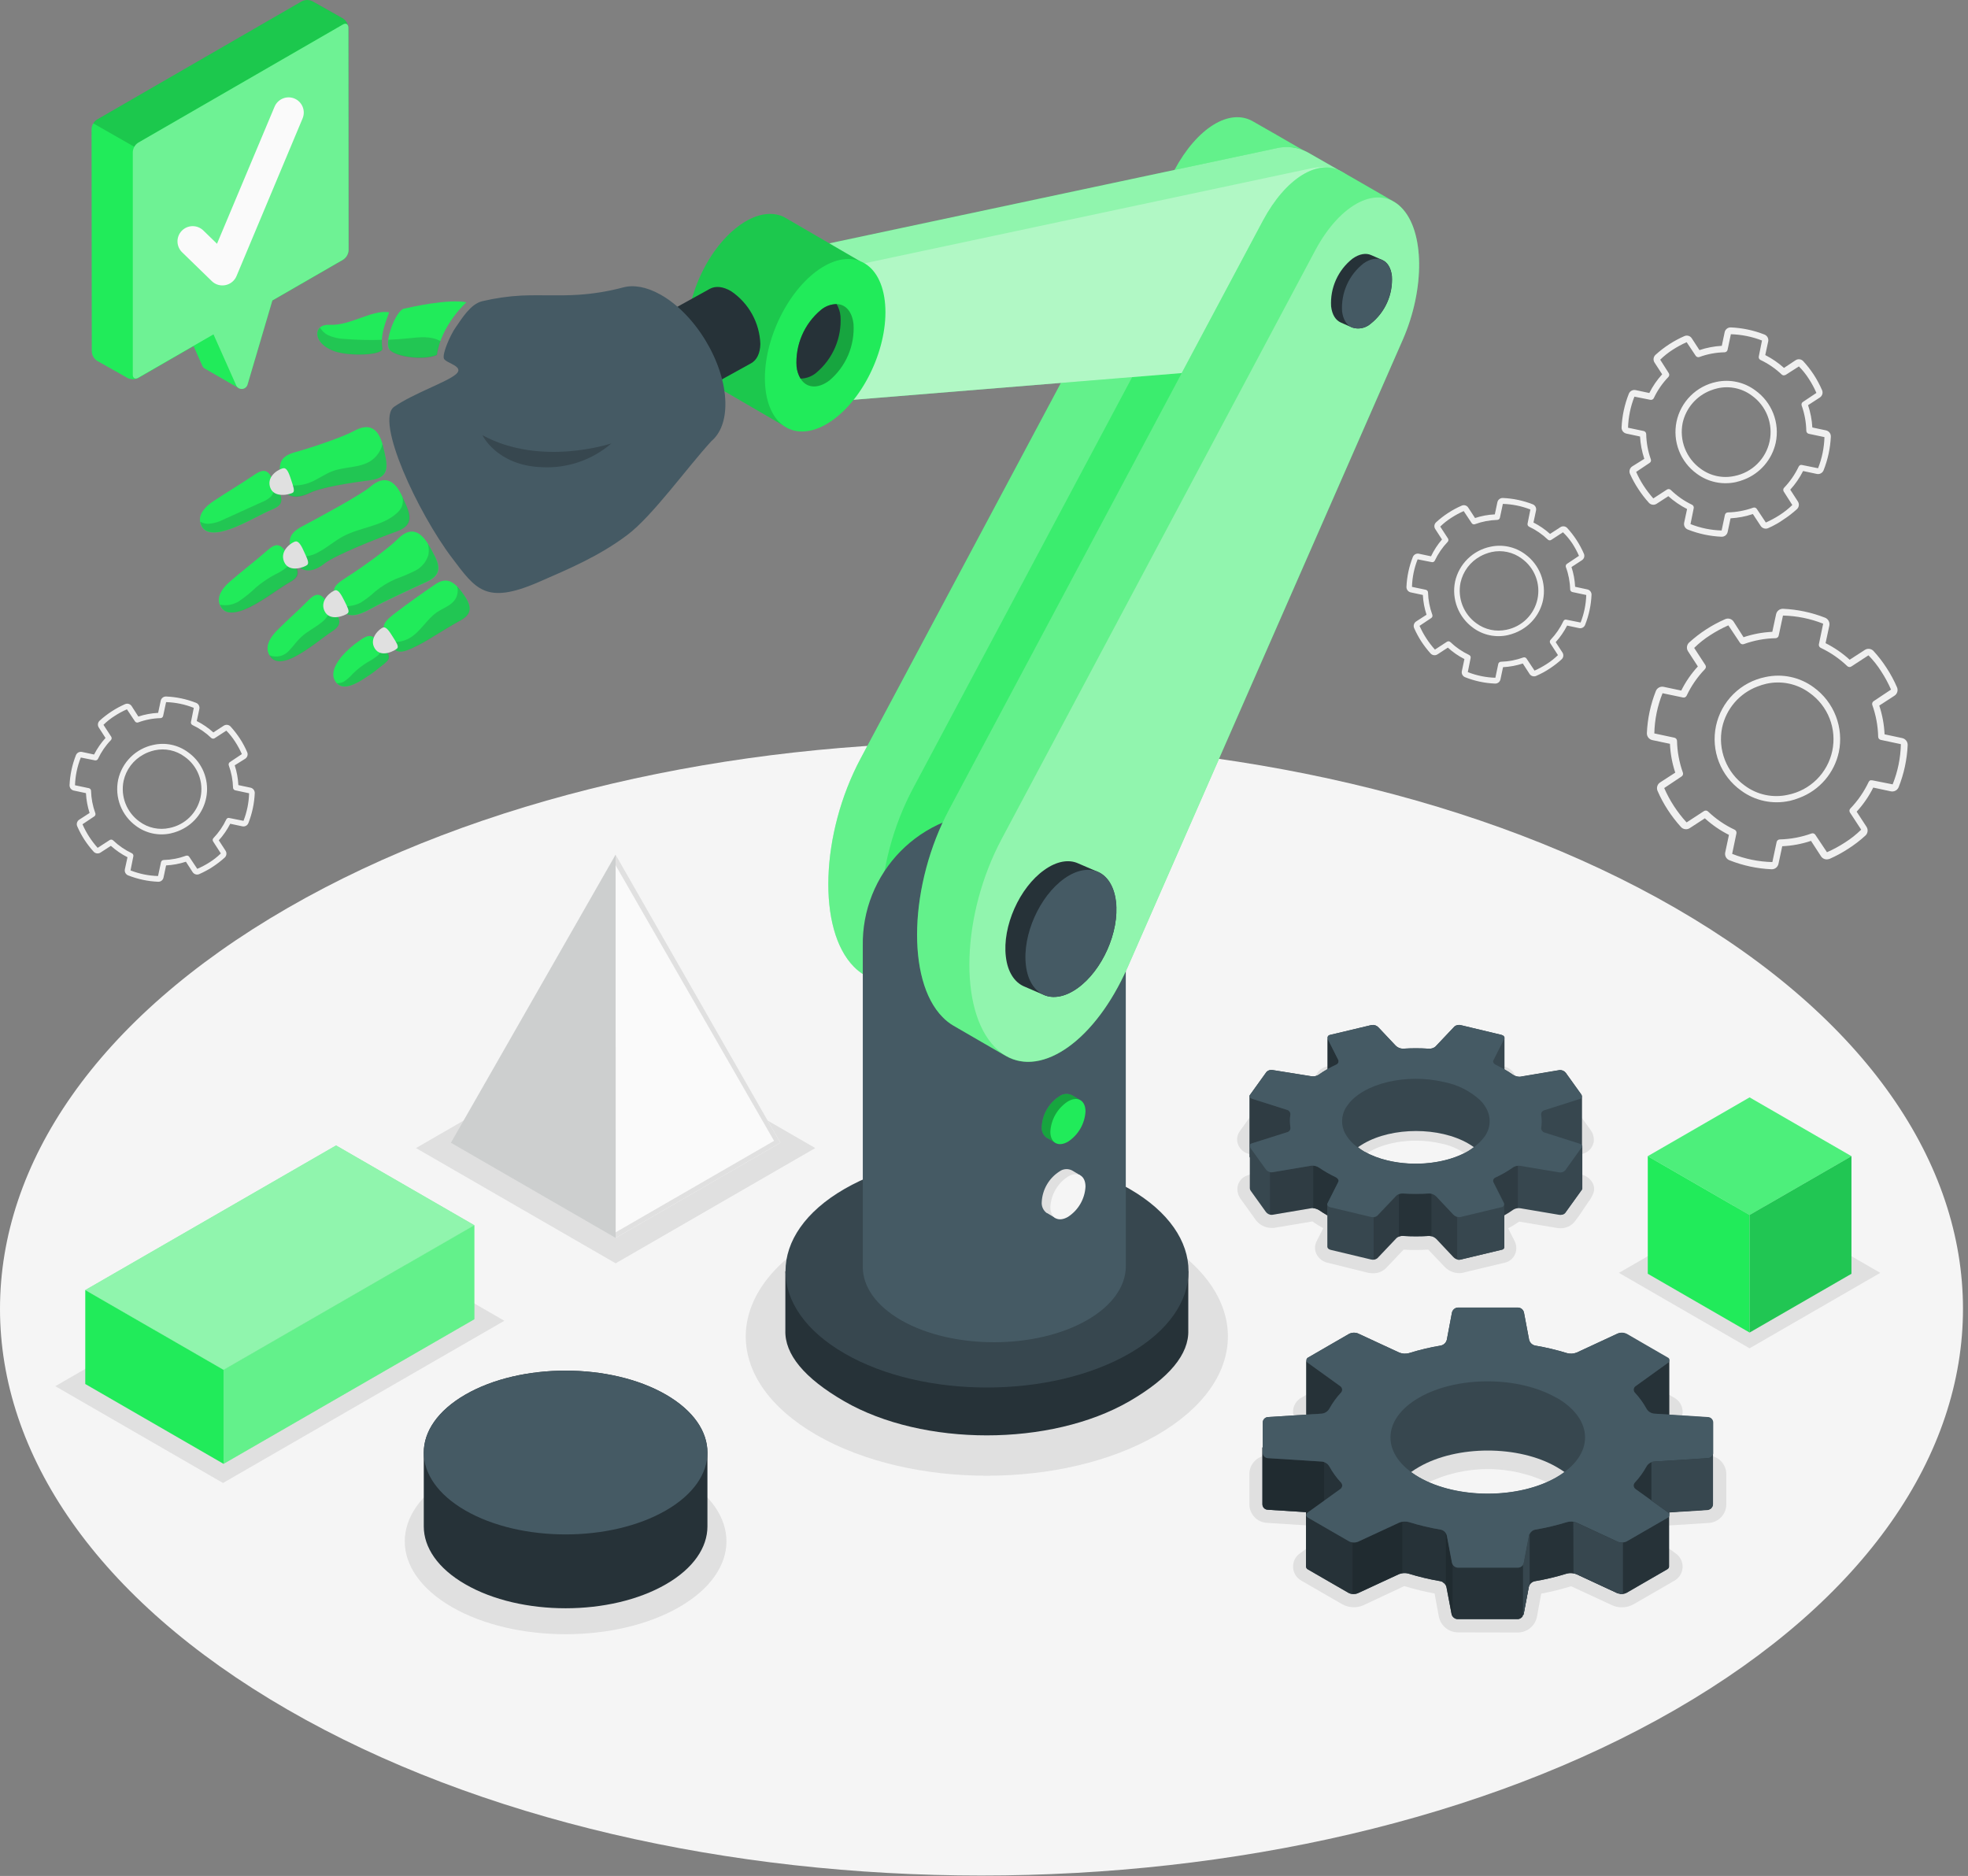
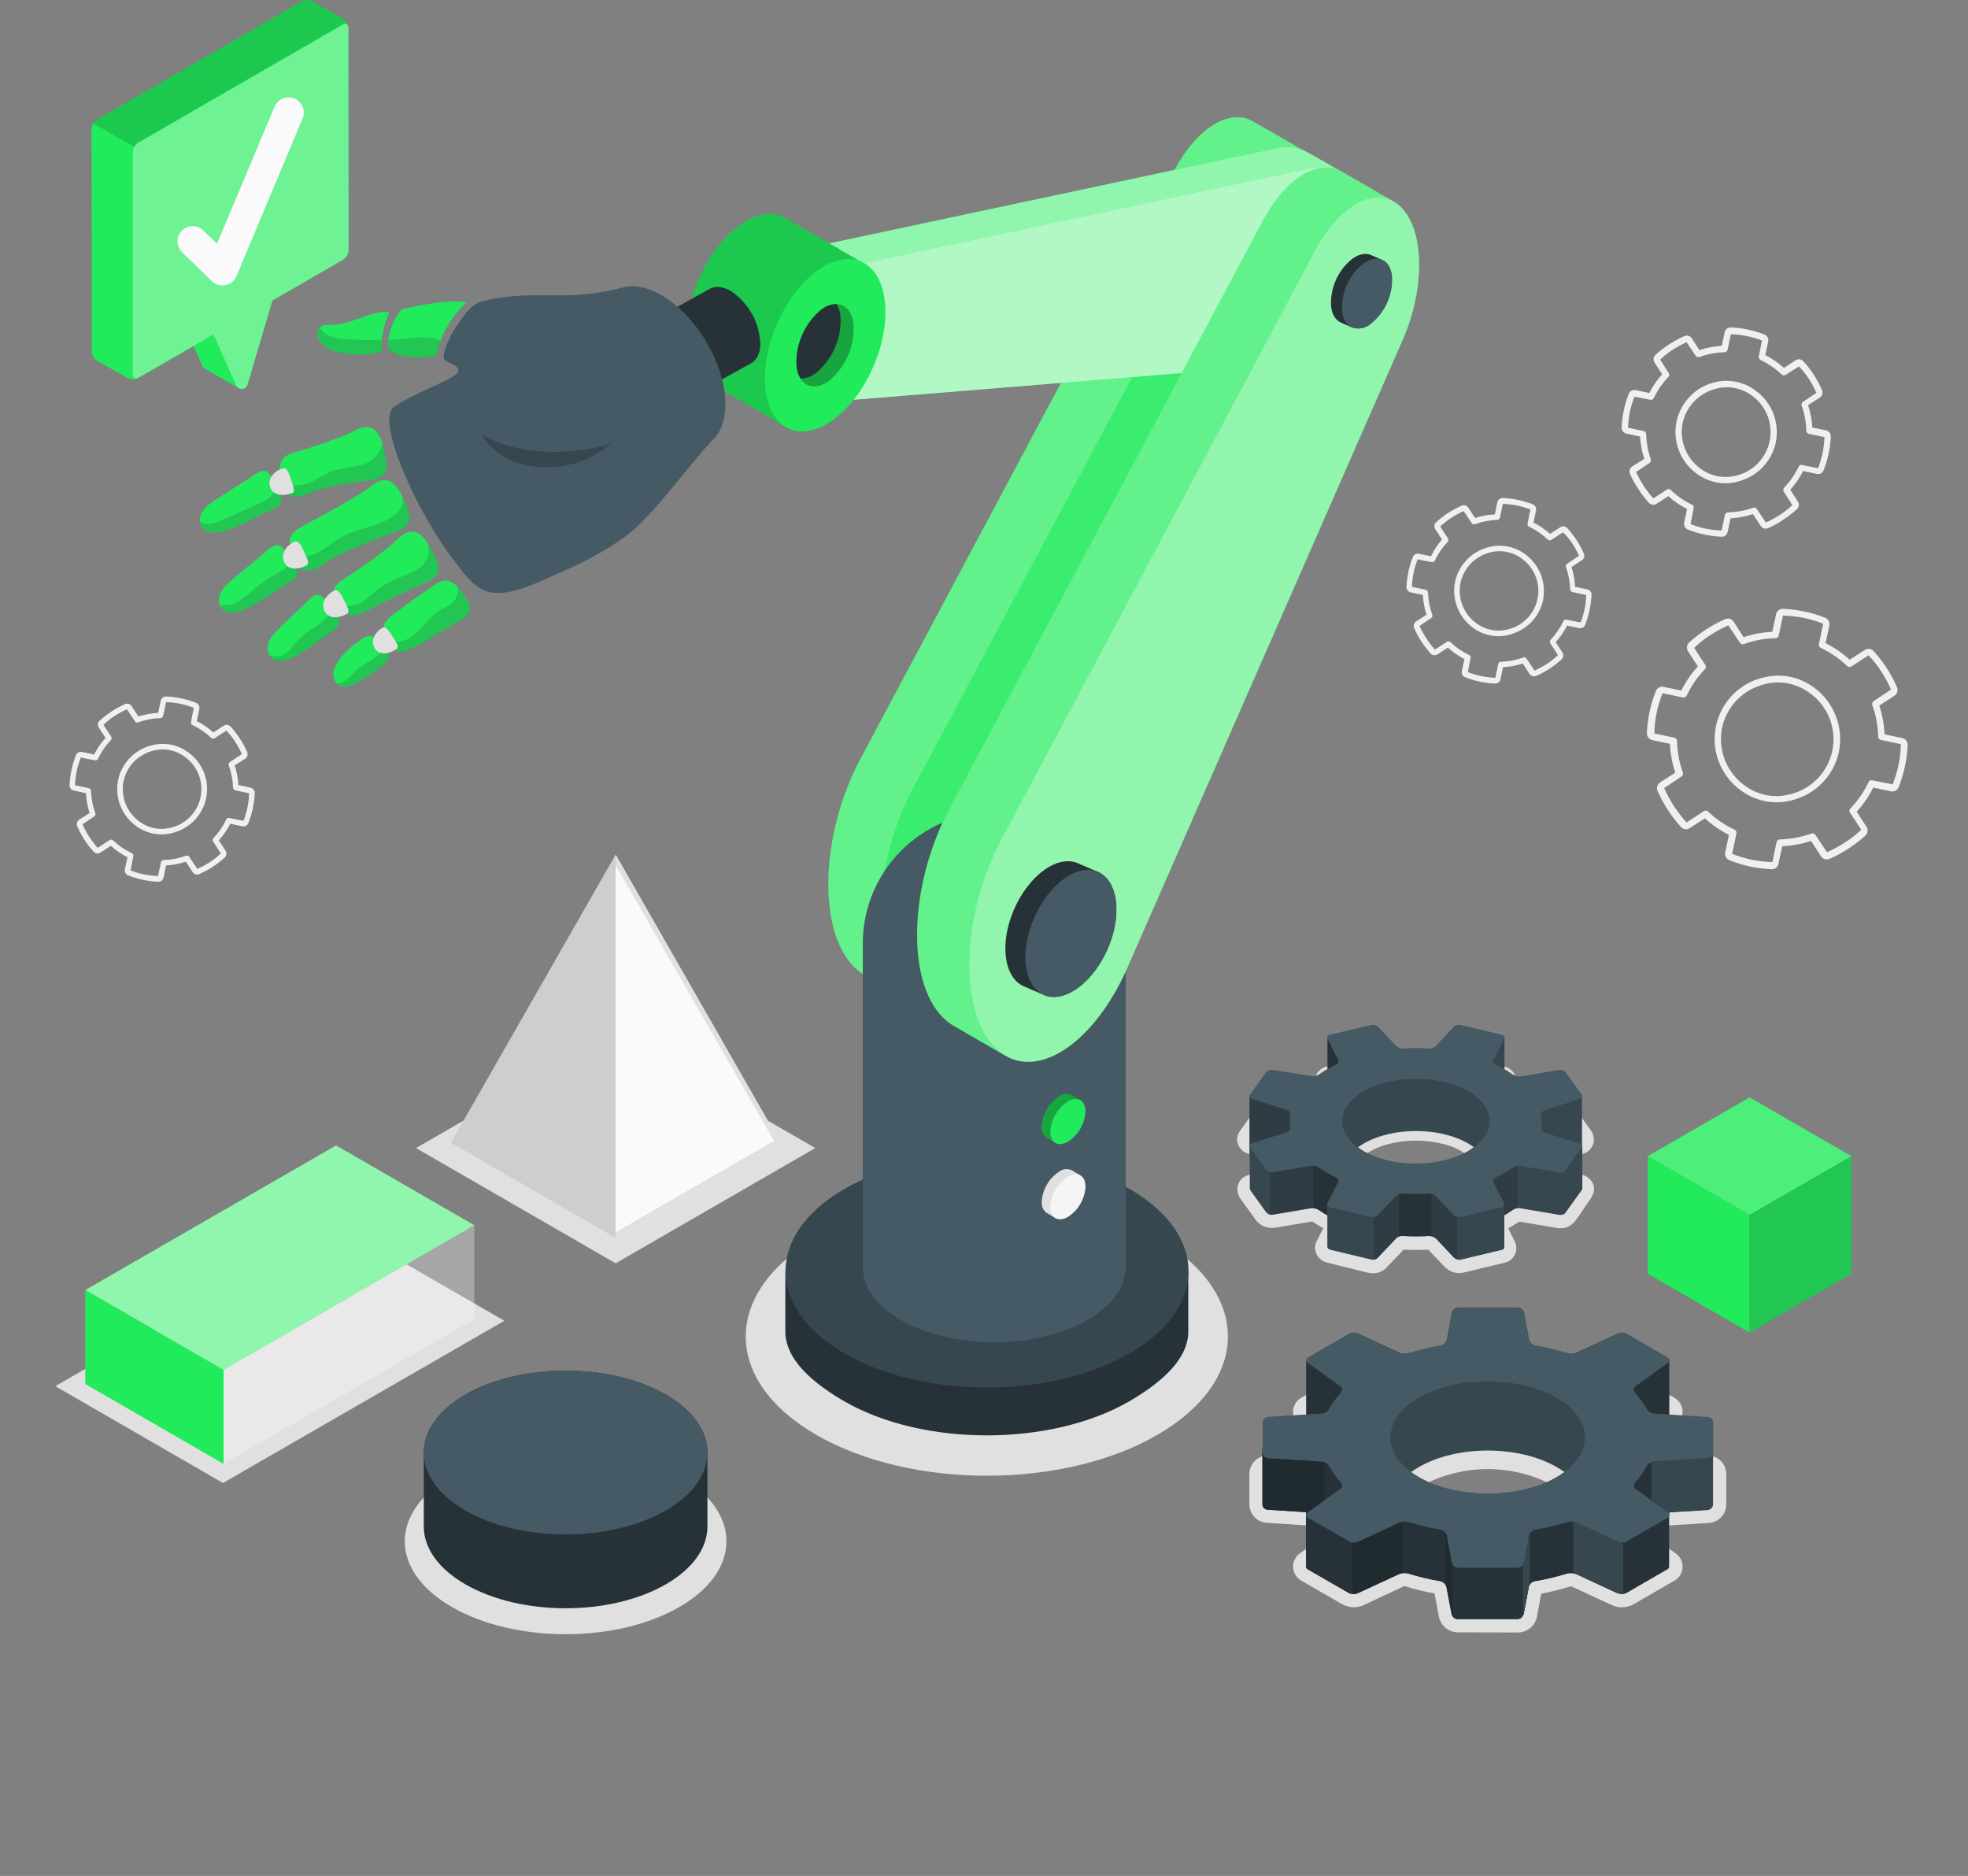
<svg xmlns="http://www.w3.org/2000/svg" width="363" height="346" viewBox="0 0 363 346" fill="none">
  <rect x="0" y="0" width="363" height="346" fill="#808080" stroke="none" />
-   <path d="M53.023 167.49C-17.674 208.315 -17.674 274.495 53.023 315.312C123.721 356.13 238.354 356.13 309.052 315.312C379.749 274.495 379.749 208.315 309.052 167.49C238.354 126.665 123.721 126.673 53.023 167.49Z" fill="#F5F5F5" />
  <path d="M150.584 264.656C133.212 254.636 133.212 238.385 150.584 228.332C167.957 218.28 196.108 218.304 213.464 228.332C230.821 238.361 230.837 254.604 213.464 264.656C196.092 274.709 167.949 274.685 150.584 264.656Z" fill="#E0E0E0" />
  <path d="M125.307 272.174C131.103 275.522 133.994 279.904 133.994 284.287C133.994 288.67 131.096 293.052 125.307 296.4C113.723 303.089 94.937 303.089 83.345 296.4C77.557 293.052 74.659 288.67 74.659 284.287C74.659 279.904 77.557 275.522 83.345 272.174C94.969 265.485 113.723 265.485 125.307 272.174Z" fill="#E0E0E0" />
  <path d="M113.558 190.492L150.379 211.75L113.558 233.007L76.728 211.75L113.558 190.492Z" fill="#E0E0E0" />
  <path d="M10.2 255.67L41.131 273.524L93.027 243.604L62.088 225.75L10.2 255.67Z" fill="#E0E0E0" />
-   <path d="M322.712 220.854L346.82 234.768L322.712 248.682L298.612 234.768L322.712 220.854Z" fill="#E0E0E0" />
  <path d="M268.897 301.075C268.072 301.065 267.275 300.773 266.639 300.247C266.002 299.721 265.565 298.993 265.399 298.185L264.61 293.905C262.742 293.564 260.896 293.113 259.082 292.555C259.129 292.555 259.082 292.555 259.082 292.555H258.987L251.486 296.069C250.933 296.319 250.332 296.446 249.725 296.44C248.976 296.444 248.24 296.256 247.585 295.895L240.075 291.56C239.623 291.317 239.241 290.961 238.967 290.528C238.693 290.094 238.536 289.597 238.51 289.084C238.485 288.572 238.592 288.062 238.822 287.603C239.052 287.144 239.397 286.753 239.822 286.466L244.371 283.197C243.956 282.65 243.577 282.078 243.234 281.484L233.655 280.876C232.787 280.818 231.973 280.432 231.378 279.798C230.783 279.163 230.451 278.326 230.449 277.457V271.874C230.45 271.002 230.782 270.163 231.379 269.528C231.976 268.893 232.793 268.509 233.663 268.454L243.234 267.846C243.577 267.252 243.956 266.68 244.371 266.133L239.822 262.856C239.396 262.571 239.052 262.18 238.822 261.722C238.591 261.264 238.484 260.754 238.509 260.242C238.535 259.73 238.692 259.233 238.967 258.8C239.241 258.367 239.623 258.012 240.075 257.771L247.585 253.435C248.238 253.07 248.976 252.882 249.725 252.89C250.332 252.884 250.933 253.011 251.486 253.262L259.019 256.752H259.161C260.943 256.197 262.757 255.751 264.594 255.417L265.383 251.137C265.545 250.328 265.98 249.599 266.615 249.073C267.251 248.546 268.048 248.255 268.874 248.247H279.929C280.755 248.256 281.552 248.548 282.189 249.074C282.826 249.6 283.263 250.328 283.427 251.137L284.217 255.417C286.084 255.759 287.93 256.21 289.744 256.768C289.689 256.768 289.744 256.768 289.744 256.768H289.839L297.38 253.277C297.933 253.027 298.534 252.9 299.141 252.906C299.889 252.899 300.627 253.087 301.281 253.451L308.791 257.786C309.243 258.028 309.624 258.383 309.899 258.816C310.173 259.249 310.331 259.745 310.356 260.257C310.382 260.769 310.274 261.279 310.044 261.738C309.814 262.196 309.469 262.586 309.043 262.872L304.495 266.149C304.914 266.693 305.294 267.265 305.632 267.862L315.21 268.47C316.079 268.526 316.894 268.911 317.489 269.546C318.085 270.181 318.416 271.019 318.416 271.889V277.472C318.414 278.342 318.082 279.179 317.487 279.814C316.892 280.448 316.078 280.833 315.21 280.891L305.632 281.5C305.29 282.094 304.91 282.667 304.495 283.213L309.043 286.482C309.469 286.769 309.814 287.16 310.043 287.619C310.273 288.077 310.381 288.588 310.355 289.1C310.33 289.613 310.173 290.11 309.898 290.544C309.624 290.977 309.243 291.333 308.791 291.575L301.281 295.911C300.626 296.272 299.889 296.46 299.141 296.456C298.534 296.462 297.933 296.335 297.38 296.084L289.847 292.594H289.705C287.924 293.144 286.113 293.59 284.28 293.929L283.49 298.209C283.326 299.018 282.889 299.746 282.252 300.272C281.615 300.798 280.818 301.09 279.992 301.099L268.897 301.075ZM262.943 273.666C260.377 275.151 258.9 277.054 258.9 278.894C258.9 280.734 260.369 282.637 262.943 284.121C266.507 285.902 270.437 286.83 274.421 286.83C278.405 286.83 282.335 285.902 285.899 284.121C288.473 282.637 289.942 280.734 289.942 278.894C289.942 277.054 288.473 275.151 285.899 273.666C282.335 271.885 278.405 270.958 274.421 270.958C270.437 270.958 266.507 271.885 262.943 273.666Z" fill="#E0E0E0" />
  <path d="M266.49 233.686L263.442 230.48C262.652 230.52 261.91 230.543 261.152 230.543C260.393 230.543 259.612 230.543 258.901 230.48L255.656 233.891C255.334 234.207 254.952 234.454 254.533 234.618C254.114 234.782 253.666 234.86 253.216 234.847C252.912 234.849 252.61 234.815 252.315 234.744L244.853 232.896C244.414 232.796 244.003 232.598 243.651 232.318C243.298 232.038 243.013 231.682 242.816 231.278C242.646 230.924 242.558 230.537 242.558 230.144C242.558 229.752 242.646 229.365 242.816 229.011L244.079 226.524C243.387 226.146 242.715 225.733 242.066 225.284L234.959 226.477C234.791 226.489 234.622 226.489 234.453 226.477C233.897 226.465 233.351 226.325 232.858 226.067C232.365 225.81 231.938 225.442 231.611 224.992L228.776 221.044C228.428 220.539 228.239 219.943 228.231 219.33C228.229 218.762 228.41 218.208 228.747 217.75C229.084 217.292 229.559 216.955 230.102 216.788L235.63 215.035V214.513L230.292 212.816C229.724 212.666 229.217 212.344 228.839 211.895C228.462 211.445 228.233 210.89 228.184 210.305V210.154C228.183 209.619 228.352 209.097 228.665 208.662L231.753 204.358C232.072 203.948 232.484 203.619 232.955 203.398C233.425 203.177 233.942 203.071 234.461 203.087C234.662 203.087 234.863 203.103 235.061 203.134L242.042 204.311C242.555 203.956 243.108 203.608 243.692 203.277L244.056 203.071L242.895 200.766C242.689 200.364 242.576 199.921 242.563 199.47V199.155V199.044C242.634 198.491 242.873 197.973 243.247 197.559C243.621 197.146 244.112 196.856 244.656 196.73L252.371 194.89C252.605 194.83 252.847 194.801 253.089 194.804C253.59 194.813 254.085 194.921 254.544 195.122C255.003 195.322 255.419 195.611 255.766 195.972L258.822 199.186C259.612 199.139 260.401 199.123 261.191 199.123C261.981 199.123 262.691 199.123 263.394 199.178L266.624 195.783C266.947 195.464 267.331 195.214 267.753 195.047C268.175 194.88 268.626 194.8 269.08 194.812C269.377 194.813 269.674 194.847 269.964 194.914L277.41 196.699C278.038 196.824 278.605 197.155 279.022 197.64C279.438 198.126 279.68 198.737 279.708 199.376C279.713 199.792 279.619 200.204 279.432 200.576L278.176 203.071L278.579 203.3C279.156 203.624 279.693 203.971 280.158 204.295L287.265 203.103C287.427 203.078 287.591 203.064 287.755 203.063C288.312 203.077 288.858 203.217 289.352 203.475C289.847 203.732 290.275 204.099 290.605 204.548L293.409 208.449C293.781 208.952 293.983 209.56 293.985 210.186V210.549L293.938 210.691C293.849 211.166 293.633 211.607 293.313 211.969C292.994 212.33 292.582 212.599 292.122 212.745L286.594 214.498C286.594 214.671 286.594 214.845 286.594 215.019L291.964 216.716C292.652 216.929 293.245 217.376 293.638 217.98C293.83 218.268 293.956 218.595 294.008 218.938C294.06 219.28 294.036 219.63 293.938 219.962C293.697 220.623 293.347 221.24 292.903 221.786L291.277 224.21L290.487 225.268C290.17 225.677 289.76 226.005 289.293 226.226C288.825 226.447 288.311 226.554 287.794 226.54C287.59 226.538 287.387 226.52 287.186 226.484L280.214 225.316C279.56 225.765 278.883 226.179 278.184 226.556L279.361 228.885C279.563 229.271 279.674 229.698 279.685 230.133C279.696 230.569 279.607 231.001 279.424 231.396C279.249 231.77 278.991 232.099 278.67 232.358C278.348 232.617 277.971 232.798 277.568 232.889L269.822 234.744C269.6 234.798 269.372 234.825 269.143 234.823C268.144 234.806 267.191 234.397 266.49 233.686ZM271.385 213.684C269.826 212.281 267.916 211.326 265.858 210.92C264.323 210.56 262.752 210.38 261.175 210.383C256.437 210.383 252.102 211.963 250.428 214.332C250.127 214.688 249.928 215.119 249.851 215.579C249.775 216.039 249.824 216.511 249.994 216.945L250.065 217.135L250.262 217.467C250.682 218.09 251.218 218.626 251.842 219.046C252.13 219.265 252.433 219.463 252.75 219.638C253.931 220.293 255.199 220.777 256.516 221.075C258.051 221.435 259.622 221.616 261.199 221.612C264.141 221.669 267.05 220.99 269.664 219.638C269.991 219.454 270.305 219.248 270.604 219.022C271.121 218.654 271.577 218.207 271.954 217.696C272.306 217.28 272.519 216.765 272.562 216.222C272.604 215.679 272.474 215.136 272.191 214.671L272.049 214.434C271.985 214.336 271.917 214.241 271.843 214.15C271.788 214.071 271.725 214 271.662 213.921L271.385 213.684Z" fill="#E0E0E0" />
  <path d="M335.852 157.88L334.044 155.092C332.329 155.666 330.543 155.998 328.737 156.079L328.043 159.317C327.984 159.611 327.822 159.875 327.586 160.061C327.35 160.246 327.055 160.341 326.755 160.328C324.099 160.211 321.48 159.65 319.009 158.669C318.725 158.564 318.489 158.36 318.344 158.094C318.199 157.829 318.155 157.52 318.219 157.224L318.906 153.987C317.291 153.176 315.796 152.148 314.461 150.931L311.681 152.739C311.43 152.904 311.128 152.974 310.83 152.936C310.532 152.898 310.257 152.756 310.054 152.534C309.163 151.546 308.35 150.49 307.622 149.375C306.9 148.266 306.271 147.099 305.743 145.885C305.62 145.608 305.6 145.297 305.687 145.007C305.773 144.717 305.962 144.468 306.217 144.306L309.004 142.505C308.433 140.788 308.104 138.999 308.025 137.191L304.771 136.504C304.479 136.441 304.217 136.276 304.034 136.039C303.85 135.802 303.756 135.508 303.769 135.209C303.884 132.555 304.442 129.94 305.419 127.47C305.526 127.188 305.73 126.952 305.995 126.808C306.26 126.663 306.569 126.618 306.864 126.681L310.11 127.368C310.916 125.749 311.948 124.252 313.173 122.922L311.365 120.134C311.199 119.884 311.128 119.583 311.164 119.285C311.201 118.987 311.342 118.711 311.563 118.508C313.525 116.719 315.769 115.265 318.203 114.204C318.479 114.076 318.792 114.053 319.083 114.14C319.374 114.228 319.623 114.419 319.783 114.678L321.599 117.528C323.313 116.953 325.099 116.618 326.905 116.534L327.6 113.296C327.662 113.001 327.826 112.738 328.063 112.553C328.3 112.368 328.595 112.273 328.895 112.285C331.547 112.405 334.162 112.96 336.634 113.928C336.914 114.04 337.147 114.246 337.291 114.512C337.435 114.777 337.482 115.084 337.424 115.381L336.729 118.626C338.343 119.436 339.839 120.465 341.174 121.682L343.954 119.882C344.204 119.714 344.505 119.642 344.804 119.678C345.102 119.715 345.378 119.857 345.581 120.079C346.48 121.06 347.294 122.117 348.013 123.238C348.739 124.354 349.37 125.53 349.9 126.752C350.023 127.029 350.041 127.341 349.953 127.631C349.864 127.921 349.675 128.169 349.418 128.331L346.631 130.139C347.201 131.852 347.53 133.635 347.61 135.438L350.863 136.133C351.156 136.197 351.418 136.361 351.602 136.598C351.787 136.834 351.883 137.128 351.874 137.428C351.753 140.081 351.193 142.696 350.216 145.166C350.108 145.448 349.903 145.682 349.639 145.827C349.374 145.971 349.066 146.017 348.771 145.956L345.525 145.261C344.716 146.879 343.685 148.375 342.462 149.707L344.278 152.494C344.443 152.745 344.512 153.047 344.475 153.345C344.437 153.644 344.294 153.918 344.072 154.121C343.09 155.017 342.034 155.828 340.914 156.545C339.804 157.269 338.637 157.9 337.424 158.432H337.376C337.098 158.534 336.792 158.534 336.514 158.433C336.235 158.332 336.001 158.136 335.852 157.88ZM345.328 143.919L349.102 144.669C350.049 142.308 350.563 139.797 350.619 137.254L346.907 136.464C346.774 136.437 346.654 136.365 346.568 136.26C346.482 136.155 346.434 136.024 346.433 135.888C346.387 133.892 346.022 131.917 345.352 130.037C345.306 129.909 345.305 129.769 345.348 129.64C345.391 129.512 345.475 129.401 345.589 129.326L348.802 127.186C348.298 126.03 347.698 124.918 347.01 123.861C346.33 122.781 345.536 121.778 344.641 120.869L341.482 122.93C341.37 123.004 341.235 123.039 341.1 123.027C340.966 123.016 340.839 122.959 340.74 122.867C339.295 121.484 337.636 120.343 335.828 119.487C335.706 119.428 335.607 119.33 335.547 119.208C335.487 119.087 335.469 118.948 335.497 118.816L336.286 115.033C333.923 114.098 331.413 113.59 328.872 113.533L328.082 117.228C328.055 117.362 327.983 117.483 327.878 117.571C327.774 117.658 327.642 117.707 327.506 117.71C325.508 117.749 323.531 118.117 321.654 118.8C321.526 118.847 321.387 118.849 321.257 118.806C321.128 118.763 321.018 118.677 320.944 118.563L318.796 115.341C317.644 115.85 316.535 116.449 315.479 117.134C314.402 117.813 313.401 118.608 312.494 119.503L314.555 122.661C314.631 122.776 314.665 122.912 314.652 123.049C314.639 123.185 314.58 123.313 314.484 123.411C313.098 124.848 311.957 126.502 311.104 128.307C311.048 128.432 310.951 128.533 310.829 128.595C310.707 128.657 310.567 128.675 310.433 128.647L306.659 127.857C305.712 130.218 305.198 132.729 305.143 135.272L308.846 136.062C308.979 136.091 309.098 136.164 309.185 136.268C309.272 136.372 309.322 136.502 309.328 136.638C309.372 138.639 309.738 140.62 310.41 142.505C310.455 142.632 310.456 142.77 310.413 142.898C310.37 143.025 310.285 143.134 310.173 143.208L306.967 145.348C307.47 146.501 308.066 147.61 308.751 148.664C309.44 149.723 310.213 150.724 311.065 151.657C311.076 151.666 311.09 151.671 311.104 151.671C311.119 151.671 311.133 151.666 311.144 151.657L314.303 149.596C314.416 149.523 314.551 149.49 314.686 149.502C314.821 149.515 314.947 149.573 315.045 149.667C316.489 151.048 318.148 152.184 319.956 153.031C320.079 153.09 320.178 153.188 320.238 153.31C320.298 153.431 320.316 153.57 320.288 153.702L319.498 157.485C321.86 158.428 324.371 158.942 326.913 159.001L327.703 155.297C327.733 155.166 327.806 155.048 327.91 154.962C328.014 154.876 328.144 154.827 328.279 154.824C330.279 154.776 332.258 154.406 334.139 153.726C334.266 153.682 334.405 153.682 334.533 153.726C334.66 153.771 334.769 153.857 334.841 153.971L336.989 157.185C338.142 156.679 339.251 156.08 340.306 155.392C341.384 154.711 342.388 153.917 343.299 153.023L341.23 149.865C341.155 149.752 341.121 149.616 341.134 149.481C341.147 149.346 341.206 149.219 341.301 149.122C342.685 147.681 343.826 146.025 344.68 144.219C344.746 144.081 344.862 143.974 345.004 143.919C345.099 143.9 345.196 143.906 345.288 143.934L345.328 143.919ZM330.08 147.717C328.542 148.054 326.949 148.059 325.409 147.731C323.868 147.402 322.416 146.749 321.149 145.814C319.299 144.492 317.876 142.659 317.053 140.54C316.231 138.421 316.045 136.108 316.519 133.885C316.993 131.662 318.106 129.625 319.721 128.025C321.336 126.426 323.383 125.333 325.61 124.88C327.148 124.538 328.741 124.53 330.282 124.857C331.823 125.184 333.275 125.838 334.541 126.775C336.381 128.106 337.797 129.941 338.619 132.057C339.442 134.174 339.635 136.483 339.177 138.707C338.77 140.606 337.894 142.372 336.629 143.845C335.365 145.318 333.751 146.451 331.935 147.14C331.325 147.385 330.697 147.583 330.056 147.733L330.08 147.717ZM317.651 134.19C317.239 136.19 317.416 138.265 318.158 140.167C318.901 142.068 320.178 143.714 321.836 144.906C322.96 145.741 324.25 146.324 325.62 146.616C326.989 146.908 328.405 146.901 329.772 146.596C331.778 146.196 333.623 145.218 335.079 143.782C336.535 142.345 337.538 140.513 337.964 138.513C338.39 136.512 338.22 134.431 337.476 132.526C336.731 130.621 335.445 128.976 333.775 127.794C332.65 126.963 331.359 126.382 329.99 126.091C328.621 125.799 327.206 125.804 325.839 126.104C325.266 126.235 324.704 126.409 324.157 126.625C322.527 127.242 321.078 128.258 319.941 129.579C318.804 130.901 318.017 132.486 317.651 134.19Z" fill="#F0F0F0" />
  <path d="M268.393 107.255C268.065 108.846 268.204 110.498 268.793 112.012C269.381 113.526 270.394 114.838 271.709 115.791C272.615 116.46 273.654 116.927 274.756 117.162C275.858 117.396 276.997 117.392 278.097 117.149C278.549 117.046 278.993 116.909 279.424 116.739C279.772 116.607 280.11 116.448 280.435 116.265C281.486 115.698 282.403 114.91 283.123 113.956C283.842 113.002 284.348 111.904 284.604 110.737C284.934 109.146 284.797 107.494 284.208 105.979C283.62 104.464 282.605 103.152 281.288 102.201C280.381 101.532 279.342 101.065 278.24 100.831C277.139 100.597 275.999 100.601 274.899 100.843C273.313 101.173 271.856 101.954 270.702 103.091C269.547 104.228 268.746 105.674 268.393 107.255ZM269.395 107.468C269.62 106.44 270.063 105.473 270.695 104.632C271.328 103.791 272.134 103.097 273.059 102.596C273.348 102.439 273.646 102.3 273.952 102.178C274.335 102.031 274.728 101.909 275.128 101.814C276.081 101.608 277.067 101.608 278.02 101.812C278.973 102.016 279.871 102.421 280.656 102.999C281.824 103.825 282.725 104.976 283.246 106.308C283.768 107.641 283.887 109.097 283.59 110.497C283.292 111.897 282.591 113.179 281.573 114.184C280.555 115.19 279.264 115.875 277.86 116.154C276.908 116.361 275.922 116.363 274.969 116.159C274.016 115.954 273.117 115.549 272.333 114.97C271.172 114.136 270.276 112.985 269.755 111.653C269.234 110.322 269.109 108.869 269.395 107.468ZM262.154 118.294C262.669 119.083 263.244 119.831 263.876 120.529C264.033 120.702 264.246 120.813 264.477 120.843C264.708 120.874 264.943 120.821 265.139 120.695L267.058 119.447C267.977 120.284 269.005 120.993 270.114 121.556L269.64 123.783C269.59 124.009 269.622 124.247 269.73 124.452C269.839 124.657 270.017 124.818 270.232 124.904C271.995 125.606 273.864 126.004 275.76 126.08C275.994 126.09 276.224 126.016 276.408 125.871C276.592 125.727 276.718 125.521 276.763 125.291L277.237 123.056C278.477 122.991 279.704 122.762 280.885 122.377L282.125 124.296C282.248 124.486 282.433 124.627 282.649 124.698C282.864 124.768 283.097 124.763 283.309 124.683C283.775 124.477 284.241 124.248 284.699 124.004C285.157 123.759 285.441 123.569 285.804 123.332C286.597 122.823 287.344 122.247 288.039 121.611C288.21 121.454 288.319 121.242 288.348 121.012C288.377 120.782 288.324 120.55 288.197 120.355L286.949 118.437C287.784 117.516 288.493 116.488 289.058 115.381L291.285 115.854C291.511 115.899 291.746 115.861 291.947 115.748C292.148 115.635 292.302 115.455 292.382 115.238C293.079 113.474 293.476 111.606 293.559 109.711C293.569 109.477 293.495 109.247 293.35 109.063C293.205 108.879 292.999 108.753 292.769 108.708L290.534 108.226C290.474 106.988 290.248 105.764 289.863 104.586L291.774 103.338C291.971 103.216 292.118 103.026 292.188 102.805C292.257 102.583 292.245 102.344 292.153 102.13C291.398 100.392 290.36 98.791 289.081 97.392C288.923 97.221 288.71 97.111 288.479 97.082C288.247 97.054 288.013 97.107 287.818 97.234L285.907 98.474C284.984 97.644 283.957 96.938 282.851 96.374L283.325 94.147C283.373 93.918 283.34 93.68 283.23 93.473C283.12 93.267 282.942 93.105 282.725 93.018C280.96 92.325 279.092 91.93 277.197 91.849C276.964 91.841 276.735 91.915 276.551 92.06C276.367 92.204 276.241 92.41 276.194 92.639L275.721 94.873C274.479 94.929 273.252 95.155 272.072 95.545L270.825 93.634C270.702 93.435 270.51 93.287 270.287 93.219C270.063 93.151 269.822 93.166 269.609 93.263C268.745 93.635 267.916 94.082 267.129 94.597C266.337 95.11 265.589 95.688 264.894 96.326C264.721 96.481 264.609 96.694 264.58 96.925C264.551 97.155 264.607 97.389 264.736 97.582L265.976 99.501C265.166 100.44 264.486 101.484 263.955 102.604L261.72 102.13C261.492 102.082 261.255 102.116 261.05 102.226C260.845 102.335 260.685 102.514 260.599 102.73C259.901 104.495 259.504 106.363 259.422 108.258C259.417 108.491 259.493 108.718 259.637 108.901C259.781 109.084 259.984 109.211 260.212 109.261L262.446 109.735C262.509 110.976 262.737 112.203 263.126 113.383L261.207 114.623C261.013 114.75 260.869 114.941 260.802 115.164C260.734 115.386 260.746 115.624 260.836 115.839C261.21 116.691 261.651 117.512 262.154 118.294ZM261.783 115.467L263.994 113.991C264.09 113.928 264.162 113.835 264.198 113.725C264.234 113.616 264.232 113.498 264.192 113.391C263.707 112.069 263.44 110.676 263.402 109.269C263.398 109.153 263.355 109.042 263.28 108.954C263.206 108.865 263.104 108.804 262.991 108.779L260.441 108.242C260.49 106.502 260.843 104.784 261.483 103.165L264.081 103.678C264.193 103.705 264.311 103.692 264.415 103.642C264.519 103.591 264.602 103.506 264.65 103.402C265.248 102.131 266.048 100.966 267.019 99.951C267.098 99.868 267.148 99.76 267.16 99.646C267.171 99.531 267.144 99.416 267.082 99.319L265.652 97.124C266.278 96.512 266.966 95.967 267.706 95.497C268.43 95.027 269.19 94.615 269.98 94.265L271.456 96.484C271.518 96.582 271.612 96.654 271.721 96.691C271.831 96.727 271.949 96.723 272.057 96.682C273.376 96.198 274.766 95.931 276.171 95.892C276.286 95.891 276.397 95.85 276.486 95.777C276.575 95.704 276.637 95.602 276.66 95.489L277.205 92.939C278.944 92.99 280.662 93.34 282.283 93.973L281.761 96.579C281.739 96.692 281.755 96.809 281.807 96.912C281.858 97.014 281.942 97.097 282.046 97.148C283.316 97.746 284.481 98.546 285.496 99.516C285.575 99.593 285.675 99.642 285.783 99.656C285.892 99.67 286.001 99.649 286.097 99.596L288.292 98.174C288.939 98.796 289.517 99.487 290.013 100.235C290.485 100.961 290.897 101.724 291.245 102.517L289.034 103.994C288.938 104.056 288.865 104.15 288.828 104.258C288.79 104.367 288.791 104.485 288.829 104.594C289.317 105.913 289.583 107.303 289.618 108.708C289.623 108.824 289.666 108.935 289.74 109.023C289.814 109.112 289.916 109.173 290.029 109.198L292.587 109.743C292.535 111.482 292.182 113.2 291.545 114.82L288.947 114.299C288.849 114.271 288.745 114.271 288.647 114.299C288.528 114.345 288.432 114.436 288.379 114.552C287.778 115.821 286.978 116.985 286.01 118.002C285.93 118.085 285.88 118.193 285.869 118.307C285.857 118.422 285.885 118.537 285.947 118.634L287.368 120.829C286.74 121.439 286.052 121.984 285.315 122.456C284.592 122.925 283.835 123.337 283.048 123.688L281.572 121.469C281.508 121.373 281.415 121.301 281.307 121.264C281.198 121.227 281.08 121.227 280.972 121.264C279.649 121.748 278.257 122.014 276.85 122.053C276.734 122.054 276.623 122.095 276.534 122.168C276.445 122.241 276.384 122.343 276.36 122.456L275.823 125.006C274.081 124.956 272.36 124.603 270.738 123.964L271.259 121.358C271.283 121.246 271.268 121.13 271.217 121.027C271.165 120.925 271.079 120.844 270.975 120.798C269.705 120.198 268.54 119.398 267.524 118.429C267.442 118.346 267.335 118.295 267.219 118.283C267.104 118.272 266.988 118.301 266.892 118.366L264.673 119.811C263.511 118.516 262.557 117.048 261.846 115.46L261.783 115.467Z" fill="#F0F0F0" />
  <path d="M21.792 143.824C21.463 145.414 21.601 147.065 22.189 148.578C22.778 150.092 23.792 151.402 25.109 152.352C26.015 153.021 27.054 153.488 28.156 153.722C29.258 153.957 30.397 153.953 31.497 153.71C31.949 153.609 32.392 153.475 32.824 153.307C33.169 153.167 33.506 153.009 33.834 152.834C35.078 152.162 36.129 151.185 36.889 149.994C37.649 148.802 38.092 147.437 38.178 146.027C38.263 144.617 37.987 143.208 37.377 141.934C36.766 140.66 35.84 139.563 34.687 138.746C33.782 138.075 32.743 137.606 31.641 137.371C30.539 137.137 29.399 137.143 28.299 137.388C26.709 137.719 25.249 138.503 24.095 139.644C22.94 140.786 22.141 142.238 21.792 143.824ZM22.795 144.037C23.018 143.009 23.462 142.041 24.094 141.2C24.726 140.359 25.533 139.665 26.459 139.165C26.744 139.005 27.039 138.865 27.343 138.746C27.729 138.596 28.125 138.474 28.528 138.383C29.48 138.173 30.467 138.171 31.42 138.375C32.374 138.579 33.273 138.986 34.056 139.568C35.225 140.393 36.126 141.544 36.648 142.876C37.169 144.209 37.288 145.666 36.99 147.066C36.691 148.466 35.989 149.747 34.969 150.751C33.949 151.756 32.657 152.438 31.252 152.715C30.3 152.925 29.314 152.928 28.36 152.723C27.406 152.519 26.508 152.112 25.725 151.531C24.565 150.698 23.671 149.547 23.151 148.217C22.631 146.888 22.507 145.436 22.795 144.037ZM15.554 154.855C16.068 155.644 16.643 156.392 17.276 157.09C17.433 157.261 17.647 157.371 17.878 157.4C18.11 157.429 18.344 157.375 18.539 157.248L20.45 156.008C21.376 156.838 22.406 157.544 23.514 158.109L23.032 160.335C22.984 160.563 23.018 160.8 23.127 161.006C23.237 161.211 23.416 161.37 23.632 161.457C25.397 162.152 27.265 162.549 29.16 162.633C29.394 162.645 29.625 162.571 29.809 162.426C29.993 162.281 30.119 162.074 30.163 161.844L30.636 159.617C31.88 159.552 33.109 159.324 34.292 158.938L35.532 160.857C35.656 161.046 35.842 161.187 36.057 161.256C36.273 161.325 36.506 161.318 36.717 161.236C37.183 161.03 37.648 160.809 38.099 160.556C38.549 160.304 38.888 160.13 39.212 159.893C40.001 159.379 40.748 158.804 41.447 158.172C41.618 158.014 41.728 157.8 41.757 157.569C41.785 157.338 41.732 157.104 41.605 156.908L40.357 154.989C41.193 154.069 41.902 153.041 42.465 151.933L44.692 152.407C44.919 152.458 45.156 152.426 45.362 152.317C45.567 152.209 45.727 152.031 45.813 151.815C46.509 150.05 46.907 148.182 46.99 146.287C46.997 146.053 46.922 145.824 46.778 145.639C46.634 145.455 46.429 145.326 46.2 145.277L43.966 144.803C43.905 143.562 43.679 142.336 43.294 141.155L45.221 139.947C45.418 139.821 45.563 139.63 45.631 139.407C45.699 139.184 45.685 138.944 45.592 138.73C45.22 137.862 44.773 137.027 44.258 136.235C43.74 135.446 43.162 134.699 42.529 134C42.369 133.83 42.155 133.722 41.924 133.695C41.693 133.667 41.459 133.722 41.265 133.85L39.354 135.09C38.432 134.256 37.401 133.549 36.29 132.99L36.772 130.755C36.82 130.527 36.786 130.29 36.677 130.085C36.567 129.88 36.388 129.72 36.172 129.634C34.408 128.937 32.539 128.542 30.644 128.465C30.41 128.455 30.18 128.529 29.997 128.674C29.812 128.819 29.686 129.025 29.641 129.255L29.168 131.481C27.927 131.544 26.7 131.772 25.519 132.161L24.288 130.242C24.162 130.045 23.971 129.9 23.748 129.832C23.525 129.764 23.285 129.778 23.072 129.871C22.21 130.249 21.38 130.698 20.592 131.213C19.807 131.723 19.065 132.297 18.373 132.927C18.203 133.086 18.095 133.3 18.067 133.531C18.04 133.762 18.095 133.996 18.223 134.19L19.463 136.109C18.629 137.03 17.92 138.058 17.354 139.165L15.128 138.691C14.901 138.641 14.664 138.673 14.458 138.781C14.253 138.89 14.093 139.068 14.006 139.283C13.31 141.048 12.912 142.916 12.83 144.811C12.821 145.044 12.896 145.273 13.041 145.457C13.185 145.641 13.39 145.767 13.619 145.814L15.854 146.287C15.918 147.53 16.143 148.759 16.525 149.944L14.614 151.183C14.419 151.31 14.275 151.501 14.207 151.724C14.139 151.946 14.152 152.185 14.243 152.399C14.613 153.252 15.051 154.073 15.554 154.855ZM15.214 152.028L17.418 150.559C17.502 150.493 17.564 150.401 17.593 150.298C17.623 150.195 17.62 150.084 17.583 149.983C17.099 148.661 16.833 147.269 16.794 145.861C16.792 145.745 16.75 145.632 16.676 145.543C16.601 145.454 16.497 145.393 16.383 145.371L13.833 144.834C13.892 143.08 14.255 141.348 14.906 139.718L17.512 140.239C17.625 140.262 17.743 140.247 17.846 140.195C17.949 140.144 18.032 140.059 18.081 139.954C18.675 138.684 19.476 137.521 20.45 136.512C20.53 136.429 20.579 136.321 20.591 136.207C20.602 136.092 20.575 135.977 20.513 135.88L19.084 133.685C19.708 133.07 20.396 132.525 21.137 132.058C21.859 131.585 22.62 131.173 23.411 130.826L24.888 133.037C24.949 133.135 25.042 133.208 25.152 133.246C25.261 133.283 25.379 133.282 25.488 133.242C26.806 132.755 28.197 132.488 29.602 132.453C29.718 132.45 29.829 132.407 29.918 132.333C30.007 132.258 30.068 132.156 30.091 132.042L30.636 129.499C32.388 129.551 34.117 129.909 35.745 130.558L35.224 133.163C35.199 133.276 35.214 133.395 35.266 133.498C35.318 133.601 35.403 133.684 35.508 133.732C36.779 134.331 37.944 135.131 38.959 136.101C39.039 136.174 39.14 136.221 39.247 136.235C39.354 136.249 39.463 136.23 39.559 136.18L41.747 134.759C42.361 135.385 42.909 136.073 43.381 136.812C43.852 137.536 44.264 138.296 44.613 139.086L42.402 140.562C42.306 140.625 42.233 140.718 42.196 140.827C42.158 140.936 42.159 141.054 42.197 141.163C42.68 142.483 42.946 143.872 42.986 145.277C42.989 145.392 43.03 145.502 43.103 145.591C43.176 145.68 43.277 145.742 43.389 145.766L45.948 146.311C45.898 148.053 45.548 149.773 44.913 151.396L42.307 150.875C42.212 150.844 42.11 150.844 42.015 150.875C41.894 150.924 41.795 151.017 41.739 151.136C41.141 152.405 40.341 153.567 39.37 154.579C39.29 154.662 39.241 154.77 39.231 154.885C39.221 155 39.25 155.115 39.315 155.21L40.736 157.406C40.11 158.018 39.422 158.563 38.683 159.032C37.952 159.5 37.183 159.907 36.385 160.248L34.908 158.037C34.847 157.94 34.754 157.866 34.645 157.829C34.535 157.792 34.417 157.793 34.308 157.832C32.986 158.316 31.594 158.583 30.186 158.622C30.071 158.624 29.961 158.666 29.872 158.739C29.783 158.812 29.721 158.912 29.697 159.025L29.152 161.575C27.412 161.526 25.694 161.176 24.074 160.541L24.596 157.935C24.619 157.822 24.604 157.704 24.552 157.601C24.5 157.498 24.416 157.415 24.311 157.366C23.041 156.767 21.876 155.967 20.86 154.997C20.777 154.919 20.669 154.87 20.554 154.86C20.44 154.85 20.325 154.879 20.229 154.942L18.01 156.379C17.432 155.727 16.904 155.033 16.431 154.302C15.964 153.579 15.557 152.818 15.214 152.028Z" fill="#F0F0F0" />
  <path d="M309.241 77.754C308.867 79.548 309.022 81.413 309.686 83.121C310.35 84.83 311.496 86.309 312.984 87.379C314.007 88.137 315.181 88.666 316.426 88.931C317.671 89.197 318.958 89.193 320.202 88.919C320.71 88.8 321.208 88.644 321.694 88.454C323.154 87.89 324.453 86.973 325.472 85.785C326.492 84.598 327.201 83.176 327.537 81.647C327.911 79.852 327.757 77.987 327.093 76.279C326.428 74.57 325.283 73.091 323.794 72.021C322.776 71.257 321.605 70.72 320.361 70.448C319.117 70.175 317.83 70.173 316.585 70.442C314.783 70.816 313.129 71.706 311.825 73.005C310.521 74.303 309.623 75.953 309.241 77.754ZM310.37 77.991C310.67 76.649 311.295 75.403 312.192 74.361C313.089 73.32 314.229 72.516 315.511 72.021C315.941 71.848 316.385 71.711 316.838 71.61C317.917 71.371 319.036 71.366 320.118 71.596C321.199 71.826 322.219 72.286 323.107 72.945C324.423 73.879 325.436 75.178 326.022 76.682C326.608 78.185 326.742 79.827 326.406 81.405C326.07 82.984 325.28 84.429 324.132 85.564C322.985 86.698 321.531 87.472 319.949 87.79C318.87 88.029 317.753 88.034 316.673 87.804C315.592 87.574 314.574 87.114 313.687 86.456C312.377 85.515 311.366 84.215 310.778 82.713C310.189 81.211 310.048 79.571 310.37 77.991ZM302.197 90.207C302.776 91.1 303.425 91.945 304.14 92.733C304.317 92.93 304.559 93.056 304.821 93.089C305.083 93.122 305.349 93.061 305.569 92.915L307.725 91.517C308.771 92.453 309.934 93.249 311.184 93.886L310.647 96.397C310.589 96.654 310.624 96.924 310.747 97.157C310.871 97.39 311.073 97.572 311.318 97.669C313.301 98.455 315.401 98.903 317.533 98.995C317.796 99.007 318.055 98.924 318.263 98.762C318.472 98.6 318.616 98.369 318.67 98.111L319.199 95.6C320.602 95.522 321.988 95.257 323.321 94.81L324.758 96.998C324.897 97.212 325.105 97.372 325.348 97.451C325.591 97.531 325.854 97.523 326.092 97.432C326.629 97.195 327.15 96.942 327.672 96.642C328.193 96.342 328.509 96.16 328.919 95.853C329.814 95.276 330.659 94.626 331.446 93.91C331.639 93.732 331.762 93.492 331.794 93.231C331.826 92.971 331.764 92.708 331.62 92.489L330.214 90.317C331.156 89.282 331.953 88.124 332.583 86.874L335.102 87.411C335.359 87.467 335.628 87.429 335.859 87.304C336.091 87.18 336.27 86.977 336.366 86.732C337.152 84.749 337.603 82.649 337.7 80.517C337.708 80.255 337.624 79.997 337.463 79.79C337.301 79.582 337.073 79.437 336.816 79.38L334.289 78.843C334.21 77.443 333.944 76.059 333.499 74.729L335.663 73.324C335.884 73.183 336.048 72.969 336.125 72.718C336.202 72.468 336.186 72.198 336.081 71.958C335.656 70.979 335.151 70.036 334.573 69.139C333.991 68.247 333.336 67.404 332.615 66.62C332.438 66.425 332.197 66.301 331.936 66.269C331.676 66.237 331.412 66.3 331.193 66.446L329.061 67.859C328.017 66.922 326.854 66.125 325.603 65.49L326.148 62.971C326.2 62.715 326.161 62.448 326.036 62.217C325.912 61.986 325.711 61.806 325.468 61.708C323.485 60.925 321.384 60.48 319.254 60.389C318.991 60.378 318.733 60.459 318.525 60.62C318.317 60.78 318.172 61.009 318.117 61.266L317.588 63.785C316.185 63.863 314.799 64.129 313.466 64.574L312.06 62.411C311.921 62.186 311.705 62.02 311.452 61.943C311.199 61.866 310.927 61.884 310.686 61.992C309.713 62.418 308.775 62.923 307.883 63.501C306.99 64.082 306.145 64.735 305.356 65.451C305.163 65.629 305.04 65.869 305.008 66.13C304.976 66.39 305.038 66.653 305.182 66.872L306.588 69.036C305.643 70.072 304.846 71.233 304.219 72.487L301.7 71.95C301.443 71.896 301.176 71.934 300.944 72.059C300.713 72.183 300.533 72.385 300.437 72.629C299.65 74.612 299.199 76.712 299.102 78.843C299.094 79.105 299.179 79.362 299.34 79.568C299.502 79.774 299.73 79.917 299.986 79.973L302.505 80.51C302.589 81.912 302.854 83.298 303.295 84.632L301.068 86.021C300.848 86.164 300.684 86.38 300.608 86.632C300.531 86.883 300.546 87.154 300.65 87.395C301.087 88.374 301.605 89.314 302.197 90.207ZM301.779 87.048L304.266 85.382C304.377 85.314 304.461 85.21 304.503 85.088C304.545 84.965 304.542 84.832 304.495 84.71C303.963 83.213 303.675 81.64 303.643 80.052C303.638 79.921 303.59 79.795 303.505 79.695C303.421 79.594 303.305 79.525 303.177 79.499L300.294 78.891C300.353 76.926 300.751 74.987 301.471 73.158L304.409 73.742C304.535 73.769 304.667 73.752 304.783 73.695C304.899 73.638 304.992 73.543 305.048 73.426C305.726 71.992 306.633 70.677 307.733 69.533C307.823 69.44 307.879 69.319 307.892 69.19C307.905 69.061 307.874 68.932 307.804 68.823L306.225 66.343C306.931 65.652 307.706 65.035 308.538 64.503C309.357 63.974 310.215 63.51 311.105 63.114L312.771 65.617C312.843 65.727 312.95 65.809 313.075 65.85C313.199 65.892 313.334 65.89 313.458 65.846C314.946 65.299 316.516 65.006 318.101 64.977C318.231 64.973 318.356 64.926 318.456 64.843C318.556 64.76 318.626 64.646 318.654 64.519L319.262 61.645C321.228 61.699 323.17 62.092 325.003 62.806L324.41 65.751C324.384 65.878 324.4 66.01 324.457 66.126C324.515 66.242 324.609 66.335 324.726 66.391C326.16 67.071 327.477 67.975 328.627 69.067C328.713 69.154 328.826 69.211 328.947 69.228C329.068 69.245 329.191 69.222 329.298 69.162H329.338L331.809 67.583C332.507 68.285 333.126 69.061 333.657 69.897C334.189 70.715 334.651 71.576 335.039 72.471L332.552 74.129C332.441 74.199 332.358 74.305 332.317 74.428C332.275 74.552 332.277 74.686 332.323 74.808C332.854 76.3 333.142 77.868 333.175 79.451C333.178 79.583 333.224 79.71 333.307 79.811C333.39 79.913 333.505 79.984 333.633 80.012L336.524 80.62C336.465 82.587 336.067 84.529 335.347 86.361L332.41 85.769C332.301 85.741 332.187 85.741 332.078 85.769C331.942 85.824 331.832 85.928 331.77 86.061C331.089 87.494 330.182 88.808 329.085 89.954C328.994 90.046 328.937 90.167 328.924 90.297C328.911 90.426 328.943 90.556 329.014 90.665L330.593 93.144C329.886 93.833 329.111 94.45 328.28 94.984C327.461 95.511 326.603 95.976 325.713 96.374L324.047 93.871C323.977 93.76 323.872 93.677 323.748 93.635C323.625 93.594 323.49 93.596 323.368 93.641C321.874 94.176 320.304 94.469 318.717 94.51C318.587 94.511 318.462 94.556 318.361 94.638C318.261 94.72 318.191 94.833 318.164 94.96L317.556 97.842C315.588 97.79 313.645 97.392 311.815 96.666L312.408 93.728C312.434 93.601 312.416 93.468 312.357 93.352C312.299 93.236 312.202 93.143 312.084 93.089C310.641 92.4 309.321 91.479 308.175 90.364C308.082 90.274 307.96 90.219 307.831 90.207C307.702 90.196 307.572 90.229 307.464 90.301L304.953 91.928C304.294 91.183 303.689 90.392 303.145 89.559C302.624 88.749 302.167 87.898 301.779 87.016V87.048Z" fill="#F0F0F0" />
  <path d="M143.936 210.77L113.558 228.316L113.55 157.635L143.936 210.77Z" fill="#FAFAFA" />
  <path d="M113.558 228.316L143.936 210.77L113.55 157.635L113.558 159.601L142.775 210.423L113.558 227.29V228.316Z" fill="#E0E0E0" />
  <path d="M83.172 210.77L113.558 228.316L113.55 157.635L83.172 210.77Z" fill="#E0E0E0" />
  <path opacity="0.1" d="M83.172 210.77L113.558 228.316L113.55 157.635L83.172 210.77Z" fill="#263238" />
  <path d="M15.728 237.942L41.234 252.661L87.492 225.987L61.986 211.268L15.728 237.942Z" fill="#21EB5A" />
  <path opacity="0.5" d="M15.728 237.942L41.234 252.661L87.492 225.987L61.986 211.268L15.728 237.942Z" fill="white" />
  <path d="M15.728 237.942L41.234 252.661V269.994L15.728 255.267V237.942Z" fill="#21EB5A" />
-   <path d="M87.492 225.987V243.32L41.234 269.994V252.661L87.492 225.987Z" fill="#21EB5A" />
  <path opacity="0.3" d="M87.492 225.987V243.32L41.234 269.994V252.661L87.492 225.987Z" fill="white" />
  <path d="M78.165 267.91C78.165 264.04 80.724 260.179 85.833 257.226C96.043 251.327 112.61 251.327 122.828 257.226C127.937 260.179 130.488 264.04 130.488 267.91V281.531C130.488 285.392 127.937 289.262 122.828 292.207C112.61 298.106 96.043 298.106 85.833 292.207C80.716 289.262 78.165 285.392 78.165 281.531V267.91Z" fill="#263238" />
  <path d="M122.828 257.226C127.937 260.179 130.488 264.04 130.488 267.91C130.488 271.779 127.937 275.64 122.828 278.586C112.61 284.484 96.043 284.484 85.825 278.586C80.724 275.64 78.165 271.771 78.165 267.91C78.165 264.048 80.724 260.179 85.833 257.226C96.043 251.327 112.61 251.327 122.828 257.226Z" fill="#455A64" />
  <path d="M322.712 202.408L341.498 213.25L322.712 224.092L303.935 213.25L322.712 202.408Z" fill="#21EB5A" />
  <path opacity="0.2" d="M322.712 202.408L341.498 213.25L322.712 224.092L303.935 213.25L322.712 202.408Z" fill="white" />
  <path d="M303.935 213.25V234.934L322.712 245.775V224.092L303.935 213.25Z" fill="#21EB5A" />
  <path d="M341.499 213.25V234.934L322.713 245.775V224.092L341.499 213.25Z" fill="#21EB5A" />
  <path opacity="0.2" d="M341.499 213.25V234.934L322.713 245.775V224.092L341.499 213.25Z" fill="#263238" />
  <path d="M232.858 267.033V277.457C232.862 277.71 232.96 277.953 233.134 278.137C233.308 278.322 233.545 278.434 233.798 278.452L240.905 278.902V288.962C240.914 289.069 240.951 289.172 241.012 289.26C241.073 289.349 241.156 289.42 241.252 289.467L248.77 293.81C249.065 293.952 249.391 294.018 249.717 294C249.961 294.007 250.204 293.961 250.428 293.866L258.048 290.336C258.602 290.117 259.21 290.081 259.786 290.233C261.724 290.831 263.7 291.301 265.7 291.639C265.965 291.694 266.209 291.824 266.403 292.013C266.598 292.201 266.734 292.441 266.798 292.705L267.753 297.727C267.807 297.988 267.953 298.22 268.164 298.382C268.36 298.55 268.608 298.644 268.866 298.651H279.922C280.153 298.64 280.375 298.554 280.553 298.406C280.609 298.406 280.64 298.327 280.695 298.28C280.749 298.239 280.799 298.194 280.846 298.146V298.027C280.909 297.924 281.011 297.845 281.035 297.727L281.983 292.705C282.047 292.441 282.185 292.2 282.381 292.012C282.577 291.823 282.822 291.694 283.088 291.639C285.086 291.302 287.059 290.832 288.995 290.233C289.573 290.081 290.184 290.117 290.74 290.336L298.352 293.866C298.503 293.913 298.66 293.94 298.818 293.945V293.992C298.905 294 298.992 294 299.079 293.992H299.284C299.534 293.981 299.779 293.916 300.002 293.802L307.512 289.459C307.623 289.401 307.715 289.314 307.78 289.207C307.818 289.148 307.837 289.079 307.836 289.009V284.737V278.965L314.824 278.523H314.958C315.029 278.523 315.069 278.452 315.14 278.436C315.316 278.404 315.48 278.325 315.614 278.207C315.686 278.099 315.737 277.978 315.764 277.851C315.803 277.749 315.89 277.662 315.89 277.536V271.945V267.997V262.414C315.887 262.16 315.788 261.917 315.614 261.733C315.44 261.549 315.203 261.437 314.951 261.419L307.844 260.969V250.94C307.843 250.828 307.809 250.718 307.748 250.625C307.686 250.531 307.599 250.457 307.496 250.411L299.987 246.068C299.731 245.938 299.451 245.864 299.165 245.852C298.879 245.84 298.594 245.889 298.328 245.997L290.803 249.479C290.249 249.694 289.641 249.73 289.066 249.582C287.127 248.984 285.152 248.514 283.151 248.176C282.884 248.12 282.639 247.989 282.443 247.799C282.248 247.609 282.11 247.368 282.046 247.102L281.098 242.088C281.043 241.832 280.904 241.601 280.702 241.433C280.5 241.266 280.247 241.171 279.985 241.164H268.93C268.668 241.174 268.417 241.269 268.216 241.436C268.014 241.604 267.874 241.833 267.816 242.088L266.869 247.102C266.805 247.368 266.667 247.609 266.471 247.799C266.275 247.989 266.03 248.12 265.763 248.176C263.765 248.51 261.791 248.979 259.857 249.582C259.278 249.73 258.668 249.694 258.111 249.479L250.499 245.95C250.232 245.844 249.946 245.795 249.659 245.808C249.371 245.82 249.09 245.892 248.833 246.021L241.323 250.364C241.219 250.411 241.131 250.488 241.069 250.585C241.007 250.681 240.975 250.794 240.976 250.909V260.921L233.869 261.371C233.616 261.389 233.379 261.501 233.205 261.686C233.031 261.87 232.933 262.113 232.929 262.366V266.852C232.902 266.911 232.878 266.971 232.858 267.033ZM261.728 270.579C268.74 266.528 280.103 266.528 287.115 270.579C287.644 270.879 288.134 271.195 288.584 271.511C288.114 271.863 287.624 272.188 287.115 272.482C280.103 276.525 268.74 276.525 261.728 272.482C261.223 272.186 260.732 271.864 260.259 271.518C260.709 271.195 261.199 270.887 261.728 270.579Z" fill="#37474F" />
  <path d="M232.851 267.033V277.457C232.854 277.71 232.952 277.953 233.126 278.137C233.3 278.322 233.537 278.434 233.79 278.452L240.897 278.902V288.962C240.907 289.069 240.944 289.172 241.004 289.26C241.065 289.349 241.148 289.42 241.245 289.467L248.762 293.802C249.053 293.955 249.382 294.023 249.71 294C249.953 294.007 250.196 293.961 250.42 293.866L258.04 290.336C258.268 290.246 258.507 290.187 258.751 290.162C259.095 290.12 259.443 290.144 259.778 290.233C261.716 290.831 263.692 291.301 265.692 291.639C265.858 291.673 266.016 291.737 266.158 291.828V291.884C266.464 292.054 266.69 292.338 266.79 292.673L267.745 297.695C267.803 297.954 267.948 298.186 268.156 298.351C268.353 298.517 268.601 298.609 268.859 298.611H279.914H280.119C280.408 298.546 280.664 298.378 280.838 298.138V298.019C280.901 297.916 281.004 297.837 281.027 297.719L281.975 292.697C282.045 292.416 282.203 292.164 282.425 291.978C282.609 291.81 282.836 291.695 283.08 291.647C285.078 291.31 287.051 290.84 288.987 290.241C289.368 290.142 289.766 290.123 290.156 290.186C290.352 290.205 290.546 290.247 290.732 290.312L298.344 293.842C298.495 293.89 298.652 293.917 298.81 293.921V293.968C299.218 294.024 299.634 293.955 300.003 293.771L307.512 289.436C307.571 289.402 307.627 289.362 307.678 289.317C307.724 289.273 307.764 289.222 307.796 289.167C307.835 289.099 307.859 289.024 307.867 288.946V278.91L309.17 278.823L314.864 278.459H314.99C315.24 278.44 315.473 278.33 315.647 278.149C315.82 277.969 315.921 277.73 315.93 277.48V267.941C315.926 268.195 315.828 268.438 315.654 268.622C315.48 268.806 315.243 268.918 314.99 268.936L304.985 269.576C304.706 269.611 304.438 269.71 304.203 269.865C303.967 270.019 303.77 270.226 303.627 270.468C303.043 271.536 302.33 272.528 301.503 273.421C301.418 273.503 301.353 273.603 301.312 273.714C301.271 273.824 301.255 273.942 301.266 274.06C301.276 274.177 301.313 274.291 301.373 274.392C301.433 274.493 301.515 274.58 301.613 274.645L307.567 278.925C307.663 278.975 307.742 279.051 307.795 279.145C307.848 279.238 307.873 279.345 307.867 279.452C307.861 279.56 307.825 279.663 307.762 279.75C307.699 279.838 307.612 279.905 307.512 279.944L300.003 284.287C299.745 284.413 299.464 284.485 299.177 284.497C298.89 284.509 298.604 284.462 298.336 284.358L290.803 280.828C290.248 280.605 289.635 280.569 289.058 280.726C287.122 281.325 285.149 281.794 283.151 282.131C282.886 282.188 282.642 282.318 282.446 282.506C282.251 282.695 282.112 282.934 282.046 283.197L281.098 288.22C281.04 288.474 280.899 288.703 280.698 288.87C280.497 289.037 280.246 289.133 279.985 289.143H268.93C268.668 289.135 268.416 289.04 268.214 288.873C268.013 288.705 267.873 288.476 267.816 288.22L266.861 283.197C266.798 282.935 266.663 282.696 266.47 282.507C266.277 282.318 266.035 282.188 265.771 282.131C263.767 281.795 261.788 281.323 259.849 280.718C259.273 280.568 258.664 280.607 258.112 280.828L250.491 284.358C250.225 284.462 249.94 284.509 249.655 284.497C249.369 284.485 249.09 284.413 248.833 284.287L241.316 279.944C241.218 279.903 241.134 279.835 241.074 279.748C241.013 279.661 240.978 279.559 240.973 279.454C240.968 279.348 240.993 279.243 241.046 279.151C241.098 279.059 241.175 278.983 241.268 278.933L247.222 274.645C247.32 274.58 247.402 274.493 247.463 274.392C247.523 274.291 247.559 274.177 247.57 274.06C247.581 273.942 247.565 273.824 247.524 273.714C247.483 273.603 247.417 273.503 247.333 273.421C246.508 272.526 245.795 271.535 245.209 270.468C245.066 270.227 244.87 270.021 244.636 269.866C244.402 269.712 244.136 269.612 243.858 269.576L233.846 268.944C233.593 268.924 233.357 268.81 233.184 268.624C233.011 268.439 232.915 268.195 232.914 267.941V266.852C232.886 266.91 232.865 266.97 232.851 267.033Z" fill="#263238" />
  <path d="M240.937 250.909V260.914L243.827 260.732C244.106 260.695 244.372 260.595 244.606 260.439C244.84 260.283 245.036 260.075 245.177 259.832C245.763 258.768 246.476 257.779 247.301 256.886C247.386 256.804 247.451 256.705 247.492 256.594C247.533 256.484 247.549 256.365 247.538 256.248C247.528 256.131 247.491 256.017 247.431 255.916C247.371 255.814 247.289 255.728 247.191 255.662L241.237 251.375C241.156 251.324 241.088 251.255 241.038 251.175C240.987 251.094 240.955 251.003 240.944 250.909H240.937Z" fill="#263238" />
  <path d="M301.543 256.886C302.369 257.777 303.083 258.766 303.667 259.832C303.809 260.076 304.005 260.284 304.241 260.44C304.476 260.597 304.745 260.696 305.025 260.732L307.899 260.914V250.885C307.892 250.985 307.861 251.081 307.809 251.166C307.757 251.252 307.685 251.323 307.599 251.375L301.645 255.662C301.548 255.728 301.466 255.816 301.407 255.917C301.347 256.019 301.311 256.133 301.302 256.25C301.292 256.367 301.308 256.485 301.35 256.595C301.392 256.706 301.457 256.805 301.543 256.886Z" fill="#263238" />
  <path d="M298.384 245.95L290.803 249.479C290.249 249.694 289.642 249.73 289.066 249.582C287.128 248.984 285.152 248.514 283.152 248.176C282.885 248.12 282.639 247.989 282.444 247.799C282.248 247.609 282.11 247.368 282.046 247.102L281.099 242.088C281.044 241.832 280.904 241.601 280.702 241.433C280.5 241.266 280.248 241.171 279.985 241.164H268.93C268.669 241.174 268.417 241.269 268.216 241.436C268.015 241.604 267.874 241.833 267.817 242.088L266.869 247.102C266.805 247.368 266.667 247.609 266.472 247.799C266.276 247.989 266.03 248.12 265.764 248.176C263.765 248.51 261.792 248.979 259.857 249.582C259.279 249.73 258.669 249.694 258.112 249.479L250.5 245.95C250.233 245.844 249.946 245.795 249.659 245.808C249.372 245.82 249.091 245.892 248.834 246.021L241.324 250.364C241.223 250.401 241.136 250.468 241.073 250.554C241.009 250.641 240.972 250.744 240.966 250.851C240.96 250.958 240.986 251.065 241.04 251.158C241.093 251.251 241.173 251.326 241.269 251.374L247.223 255.662C247.321 255.728 247.403 255.814 247.463 255.916C247.523 256.017 247.56 256.13 247.57 256.248C247.581 256.365 247.565 256.483 247.524 256.594C247.483 256.704 247.418 256.804 247.333 256.886C246.506 257.777 245.793 258.766 245.209 259.832C245.068 260.075 244.873 260.283 244.638 260.439C244.404 260.595 244.138 260.695 243.859 260.732L233.846 261.364C233.593 261.381 233.356 261.494 233.182 261.678C233.008 261.862 232.91 262.105 232.906 262.359V267.941C232.908 268.196 233.005 268.441 233.179 268.627C233.354 268.813 233.592 268.926 233.846 268.944L243.859 269.576C244.138 269.613 244.404 269.713 244.638 269.869C244.873 270.025 245.068 270.233 245.209 270.476C245.793 271.542 246.506 272.531 247.333 273.422C247.418 273.504 247.483 273.603 247.524 273.714C247.565 273.824 247.581 273.943 247.57 274.06C247.56 274.177 247.523 274.291 247.463 274.392C247.403 274.493 247.321 274.58 247.223 274.646L241.269 278.925C241.173 278.975 241.094 279.051 241.041 279.145C240.988 279.238 240.963 279.345 240.969 279.453C240.975 279.56 241.011 279.663 241.074 279.75C241.137 279.838 241.224 279.905 241.324 279.944L248.834 284.279C249.09 284.409 249.371 284.483 249.658 284.496C249.945 284.51 250.232 284.463 250.5 284.358L258.112 280.828C258.667 280.605 259.28 280.569 259.857 280.726C261.793 281.325 263.766 281.794 265.764 282.131C266.029 282.188 266.273 282.318 266.469 282.506C266.664 282.695 266.803 282.934 266.869 283.197L267.817 288.22C267.874 288.474 268.015 288.702 268.217 288.868C268.418 289.034 268.669 289.128 268.93 289.136H279.985C280.247 289.129 280.498 289.036 280.7 288.87C280.902 288.704 281.042 288.475 281.099 288.22L282.046 283.197C282.113 282.934 282.251 282.695 282.447 282.506C282.642 282.318 282.886 282.188 283.152 282.131C285.152 281.793 287.128 281.324 289.066 280.726C289.641 280.57 290.251 280.606 290.803 280.828L298.424 284.358C298.69 284.463 298.975 284.51 299.261 284.496C299.547 284.482 299.827 284.409 300.082 284.279L307.591 279.944C307.692 279.905 307.778 279.838 307.841 279.75C307.904 279.663 307.941 279.56 307.947 279.453C307.952 279.345 307.927 279.238 307.874 279.145C307.821 279.051 307.742 278.975 307.647 278.925L301.693 274.646C301.595 274.58 301.513 274.493 301.453 274.392C301.392 274.291 301.356 274.177 301.345 274.06C301.334 273.943 301.35 273.824 301.391 273.714C301.432 273.603 301.498 273.504 301.582 273.422C302.409 272.531 303.123 271.542 303.706 270.476C303.848 270.233 304.043 270.025 304.277 269.869C304.511 269.713 304.778 269.613 305.057 269.576L315.069 268.944C315.324 268.926 315.562 268.813 315.736 268.627C315.91 268.441 316.008 268.196 316.009 267.941V262.359C316.006 262.105 315.907 261.862 315.733 261.678C315.559 261.494 315.322 261.381 315.069 261.364L305.057 260.732C304.778 260.695 304.511 260.595 304.277 260.439C304.043 260.283 303.848 260.075 303.706 259.832C303.123 258.766 302.409 257.777 301.582 256.886C301.498 256.804 301.432 256.704 301.391 256.594C301.35 256.483 301.334 256.365 301.345 256.248C301.356 256.13 301.392 256.017 301.453 255.916C301.513 255.814 301.595 255.728 301.693 255.662L307.647 251.374C307.743 251.326 307.822 251.251 307.876 251.158C307.93 251.065 307.955 250.958 307.949 250.851C307.943 250.744 307.906 250.641 307.843 250.554C307.779 250.468 307.692 250.401 307.591 250.364L300.082 246.021C299.821 245.887 299.534 245.811 299.241 245.799C298.948 245.787 298.655 245.838 298.384 245.95ZM287.116 257.794C294.12 261.837 294.12 268.399 287.116 272.45C280.112 276.501 268.741 276.493 261.729 272.45C254.716 268.407 254.724 261.837 261.729 257.794C268.733 253.751 280.104 253.775 287.116 257.826V257.794Z" fill="#455A64" />
  <path d="M307.907 279.431C307.901 279.329 307.871 279.23 307.819 279.142C307.766 279.054 307.694 278.98 307.607 278.926L304.606 276.77V269.663C304.74 269.609 304.881 269.577 305.025 269.568L315.03 268.929C315.283 268.911 315.52 268.799 315.694 268.614C315.868 268.43 315.966 268.187 315.97 267.934V277.465C315.961 277.715 315.86 277.953 315.686 278.134C315.513 278.314 315.279 278.425 315.03 278.444H314.903L309.21 278.807L307.907 278.894V279.431Z" fill="#37474F" />
  <path d="M290.195 280.678C290.391 280.7 290.583 280.751 290.764 280.829L298.376 284.358C298.686 284.483 299.024 284.524 299.355 284.477V293.992C299.185 294.012 299.013 294.012 298.842 293.992V293.945C298.684 293.941 298.527 293.914 298.376 293.866L290.803 290.336C290.62 290.271 290.429 290.228 290.235 290.21L290.195 280.678Z" fill="#37474F" />
  <path d="M280.917 288.575C280.98 288.464 281.028 288.344 281.059 288.22L282.007 283.197C282.037 283.064 282.087 282.936 282.157 282.818V292.294C282.085 292.408 282.035 292.534 282.007 292.665L281.059 297.687C281.029 297.776 280.981 297.856 280.917 297.924V288.575Z" fill="#37474F" />
  <path opacity="0.15" d="M266.688 282.818C266.757 282.935 266.805 283.064 266.83 283.197L267.785 288.22C267.812 288.345 267.86 288.465 267.927 288.575V298.051C267.86 297.941 267.812 297.821 267.785 297.695L266.83 292.673C266.804 292.552 266.756 292.437 266.688 292.334V282.818Z" fill="black" />
  <path opacity="0.15" d="M249.488 284.477C249.817 284.524 250.152 284.483 250.46 284.358L258.08 280.829C258.261 280.751 258.452 280.7 258.648 280.678V290.154C258.453 290.18 258.262 290.23 258.08 290.304L250.46 293.834C250.235 293.93 249.993 293.976 249.749 293.968H249.488V284.477Z" fill="black" />
  <path opacity="0.15" d="M233.814 268.944L243.827 269.576C243.968 269.585 244.106 269.617 244.237 269.671V276.778L241.237 278.941C241.151 278.995 241.079 279.068 241.027 279.154C240.975 279.24 240.944 279.338 240.936 279.439V278.91L233.83 278.46C233.577 278.442 233.34 278.33 233.166 278.145C232.992 277.961 232.893 277.718 232.89 277.465V267.041C232.882 266.973 232.882 266.904 232.89 266.836V267.949C232.893 268.2 232.989 268.441 233.16 268.625C233.331 268.809 233.564 268.923 233.814 268.944Z" fill="black" />
  <path d="M291.861 211.387C291.855 211.325 291.836 211.266 291.806 211.213C291.806 208.054 291.806 202.582 291.806 202.234C291.801 202.079 291.745 201.929 291.648 201.808L288.845 197.899C288.713 197.719 288.539 197.575 288.338 197.48C288.136 197.385 287.914 197.342 287.692 197.354L280.364 198.586C279.86 198.6 279.366 198.447 278.958 198.152C278.508 197.836 278.019 197.528 277.505 197.236V191.408C277.505 191.171 277.284 190.95 276.921 190.863L269.482 189.087C269.28 189.029 269.066 189.019 268.859 189.059C268.652 189.099 268.457 189.187 268.29 189.316L264.745 193.059C264.413 193.32 263.997 193.449 263.576 193.422C261.961 193.319 260.342 193.319 258.727 193.422C258.237 193.405 257.77 193.202 257.425 192.853L254.266 189.505C254.111 189.335 253.918 189.205 253.702 189.125C253.486 189.046 253.254 189.019 253.026 189.047L245.295 190.887C245.179 190.911 245.074 190.976 245 191.07C244.926 191.164 244.888 191.281 244.893 191.4C244.893 191.724 244.893 194.488 244.893 197.181C244.3 197.516 243.725 197.883 243.171 198.278C242.781 198.492 242.331 198.57 241.892 198.499L234.738 197.362C234.538 197.322 234.332 197.332 234.136 197.39C233.941 197.447 233.762 197.552 233.617 197.694L230.529 201.99C230.489 202.045 230.467 202.111 230.466 202.179C230.466 202.827 230.466 213.234 230.466 213.337C230.469 213.4 230.491 213.46 230.529 213.511C230.529 216.725 230.529 219.038 230.529 219.157C230.532 219.322 230.588 219.482 230.687 219.615L233.49 223.523C233.622 223.703 233.797 223.846 233.998 223.942C234.199 224.037 234.421 224.08 234.643 224.068L241.971 222.829C242.47 222.811 242.962 222.952 243.377 223.231C243.835 223.555 244.316 223.855 244.83 224.155V229.959C244.83 230.196 245.051 230.425 245.414 230.52L252.852 232.296C253.058 232.355 253.274 232.364 253.484 232.325C253.693 232.285 253.891 232.197 254.061 232.067L257.614 228.325C257.944 228.06 258.361 227.931 258.783 227.961C260.397 228.06 262.017 228.06 263.631 227.961C264.121 227.977 264.586 228.178 264.934 228.522L268.093 231.878C268.248 232.047 268.442 232.176 268.657 232.256C268.873 232.336 269.104 232.363 269.332 232.336L277.071 230.488C277.172 230.467 277.264 230.414 277.334 230.338C277.403 230.261 277.447 230.165 277.458 230.062C277.458 229.935 277.458 224.171 277.458 224.171C278.05 223.838 278.625 223.474 279.179 223.081C279.567 222.861 280.019 222.782 280.459 222.86L287.565 224.06C287.766 224.101 287.973 224.091 288.169 224.031C288.364 223.972 288.542 223.866 288.687 223.721L291.774 219.425C291.813 219.369 291.835 219.303 291.838 219.236C291.838 219.03 291.838 211.789 291.838 211.394L291.861 211.387ZM250.46 211.608C250.799 211.371 251.17 211.142 251.565 210.905C256.88 207.841 265.495 207.841 270.809 210.905C271.196 211.134 271.559 211.363 271.883 211.6C271.513 211.887 271.125 212.15 270.722 212.389C266.94 214.537 261.167 215.295 255.964 214.056C254.437 213.705 252.967 213.141 251.597 212.381C251.201 212.138 250.821 211.869 250.46 211.576V211.608Z" fill="#37474F" />
  <path d="M246.583 196.336C245.99 196.612 245.414 196.904 244.869 197.212C244.869 194.52 244.869 191.756 244.869 191.432C244.87 191.537 244.897 191.64 244.948 191.732L246.804 195.404C246.851 195.48 246.883 195.564 246.898 195.652C246.912 195.74 246.909 195.83 246.889 195.916C246.868 196.003 246.83 196.085 246.778 196.157C246.725 196.229 246.659 196.29 246.583 196.336Z" fill="#263238" />
  <path opacity="0.15" d="M238.031 205.519C237.9 206.322 237.9 207.141 238.031 207.944C238.057 208.12 238.024 208.301 237.935 208.456C237.846 208.61 237.707 208.731 237.541 208.796L230.845 210.913C230.754 210.94 230.674 210.997 230.619 211.074C230.563 211.151 230.534 211.244 230.537 211.339V213.511C230.503 213.465 230.484 213.41 230.481 213.353C230.481 209.547 230.481 203.198 230.481 202.645V202.179C230.481 202.377 230.695 202.574 231.018 202.677L237.336 204.682C237.529 204.723 237.703 204.828 237.829 204.98C237.955 205.132 238.026 205.322 238.031 205.519Z" fill="black" />
  <path opacity="0.15" d="M242.216 214.979V222.829C242.127 222.817 242.036 222.817 241.947 222.829L234.619 224.053C234.497 224.079 234.37 224.079 234.248 224.053V216.211C234.376 216.238 234.507 216.238 234.635 216.211L241.963 214.979C242.047 214.967 242.132 214.967 242.216 214.979Z" fill="black" />
  <path d="M244.806 224.147C244.3 223.855 243.811 223.555 243.353 223.231C243.01 223.012 242.621 222.874 242.216 222.829V214.979C242.626 215.019 243.019 215.16 243.361 215.39C244.306 216.033 245.299 216.603 246.33 217.096C246.764 217.309 247.009 217.688 246.867 217.98L244.853 221.968C244.829 222.02 244.816 222.076 244.814 222.134C244.814 222.363 244.806 224.147 244.806 224.147Z" fill="#263238" />
  <path opacity="0.15" d="M258.033 220.262V228.111C257.867 228.163 257.713 228.249 257.583 228.364L254.022 232.107C253.841 232.264 253.613 232.356 253.374 232.368V224.518C253.618 224.516 253.853 224.426 254.037 224.266L257.607 220.515C257.727 220.398 257.873 220.311 258.033 220.262Z" fill="black" />
  <path d="M264.065 220.175V228.025C263.914 227.98 263.757 227.956 263.599 227.953C261.984 228.048 260.366 228.048 258.751 227.953C258.506 227.944 258.262 227.981 258.032 228.064V220.262C258.268 220.179 258.517 220.141 258.767 220.152C260.378 220.254 261.995 220.254 263.607 220.152C263.76 220.134 263.915 220.142 264.065 220.175Z" fill="#263238" />
  <path opacity="0.15" d="M268.803 224.447V232.289C268.534 232.213 268.289 232.069 268.092 231.87L264.934 228.514C264.7 228.284 264.412 228.115 264.097 228.024V220.175C264.417 220.269 264.71 220.44 264.95 220.673L268.108 224.021C268.3 224.22 268.539 224.366 268.803 224.447Z" fill="black" />
  <path d="M277.474 222.22V224.163V227.251C277.474 228.64 277.474 229.999 277.474 230.054C277.462 230.158 277.418 230.255 277.347 230.332C277.276 230.409 277.182 230.461 277.079 230.48L269.348 232.328C269.175 232.374 268.993 232.374 268.819 232.328V224.447C268.996 224.502 269.182 224.516 269.364 224.487L277.095 222.631C277.194 222.613 277.284 222.563 277.353 222.489C277.421 222.415 277.464 222.321 277.474 222.22Z" fill="#37474F" />
  <path opacity="0.15" d="M279.969 214.987V222.836C279.69 222.849 279.419 222.93 279.179 223.073C278.627 223.469 278.052 223.833 277.458 224.163C277.458 224.163 277.458 222.371 277.458 222.126C277.458 222.016 277.43 221.907 277.379 221.81L275.523 218.13C275.475 218.054 275.442 217.97 275.428 217.881C275.413 217.793 275.417 217.702 275.438 217.615C275.46 217.528 275.498 217.446 275.552 217.375C275.606 217.303 275.674 217.243 275.752 217.198C276.954 216.648 278.104 215.99 279.187 215.232C279.422 215.085 279.691 215.001 279.969 214.987Z" fill="black" />
  <path d="M291.861 211.386C291.861 211.773 291.861 219.014 291.861 219.228C291.851 219.297 291.827 219.365 291.79 219.425L288.703 223.713C288.57 223.873 288.386 223.981 288.182 224.021V216.18C288.392 216.14 288.584 216.032 288.727 215.872L291.806 211.576C291.843 211.52 291.862 211.454 291.861 211.386Z" fill="#37474F" />
  <path d="M244.853 191.408C244.858 191.513 244.885 191.615 244.932 191.708L246.788 195.38C246.836 195.456 246.868 195.541 246.882 195.63C246.896 195.719 246.892 195.81 246.869 195.897C246.847 195.984 246.808 196.066 246.753 196.137C246.698 196.209 246.629 196.268 246.551 196.312C245.967 196.588 245.39 196.881 244.845 197.189C244.253 197.524 243.678 197.89 243.124 198.286C242.734 198.5 242.284 198.577 241.845 198.507L234.738 197.362C234.538 197.322 234.332 197.332 234.136 197.39C233.941 197.447 233.762 197.552 233.617 197.694L230.529 201.99C230.489 202.045 230.467 202.111 230.466 202.179C230.466 202.377 230.679 202.574 231.011 202.677L237.328 204.682C237.521 204.722 237.694 204.827 237.82 204.979C237.945 205.132 238.014 205.322 238.015 205.519C237.889 206.323 237.889 207.14 238.015 207.944C238.041 208.121 238.006 208.302 237.916 208.457C237.825 208.612 237.685 208.732 237.517 208.796L230.821 210.913C230.73 210.94 230.651 210.997 230.595 211.074C230.54 211.151 230.511 211.244 230.513 211.339C230.521 211.496 230.576 211.648 230.671 211.773L233.474 215.674C233.606 215.856 233.781 216.002 233.984 216.097C234.187 216.193 234.411 216.235 234.635 216.219L241.955 214.987C242.453 214.963 242.945 215.104 243.353 215.39C244.299 216.036 245.294 216.606 246.33 217.096C246.764 217.309 247.001 217.688 246.859 217.972L244.845 221.968C244.703 222.252 244.948 222.56 245.39 222.671L252.829 224.447C253.032 224.505 253.247 224.516 253.455 224.477C253.663 224.439 253.859 224.353 254.029 224.226L257.59 220.475C257.921 220.213 258.338 220.084 258.759 220.112C260.371 220.211 261.988 220.211 263.6 220.112C264.092 220.123 264.562 220.324 264.91 220.673L268.069 224.029C268.227 224.194 268.421 224.322 268.636 224.401C268.851 224.48 269.081 224.51 269.309 224.487L277.047 222.631C277.126 222.609 277.199 222.568 277.26 222.514C277.321 222.459 277.369 222.39 277.399 222.314C277.43 222.238 277.443 222.155 277.436 222.074C277.43 221.992 277.405 221.912 277.363 221.842L275.508 218.162C275.459 218.086 275.427 218.001 275.412 217.913C275.398 217.824 275.401 217.734 275.423 217.647C275.444 217.56 275.483 217.478 275.537 217.406C275.591 217.335 275.659 217.275 275.737 217.23C276.942 216.682 278.092 216.021 279.171 215.256C279.559 215.043 280.006 214.965 280.443 215.035L287.55 216.227C287.75 216.269 287.958 216.262 288.154 216.205C288.351 216.149 288.531 216.045 288.679 215.903L291.751 211.608C291.796 211.555 291.821 211.488 291.822 211.418C291.815 211.357 291.797 211.298 291.766 211.244C291.65 211.08 291.48 210.962 291.285 210.913L284.968 208.907C284.774 208.866 284.601 208.761 284.475 208.609C284.348 208.457 284.277 208.267 284.273 208.07C284.403 207.27 284.403 206.454 284.273 205.654C284.246 205.476 284.281 205.295 284.372 205.14C284.462 204.985 284.603 204.865 284.77 204.801L291.466 202.677C291.555 202.651 291.633 202.597 291.689 202.523C291.745 202.449 291.775 202.359 291.774 202.266C291.769 202.111 291.714 201.961 291.616 201.84L288.813 197.931C288.682 197.751 288.507 197.607 288.306 197.512C288.105 197.417 287.883 197.373 287.66 197.386L280.332 198.618C279.836 198.616 279.354 198.452 278.958 198.152C278.508 197.836 278.019 197.528 277.505 197.236C276.992 196.944 276.518 196.699 275.997 196.446C275.476 196.194 275.31 195.854 275.46 195.57L277.474 191.574C277.498 191.525 277.511 191.471 277.513 191.416C277.513 191.179 277.292 190.958 276.929 190.871L269.482 189.087C269.28 189.029 269.066 189.019 268.859 189.059C268.652 189.099 268.457 189.187 268.29 189.316L264.745 193.059C264.413 193.32 263.997 193.449 263.576 193.422C261.961 193.319 260.342 193.319 258.727 193.422C258.237 193.405 257.77 193.202 257.425 192.853L254.266 189.497C254.109 189.33 253.916 189.202 253.7 189.124C253.485 189.045 253.254 189.019 253.026 189.047L245.295 190.887C245.17 190.903 245.055 190.965 244.973 191.062C244.891 191.158 244.848 191.282 244.853 191.408ZM272.981 202.89L273.17 203.079L273.304 203.229C273.403 203.335 273.495 203.445 273.581 203.561C273.681 203.693 273.776 203.827 273.865 203.964C273.928 204.051 273.976 204.138 274.031 204.224L274.102 204.351C274.595 205.185 274.824 206.15 274.757 207.117C274.691 208.084 274.333 209.008 273.731 209.768C273.206 210.468 272.571 211.078 271.851 211.576C271.481 211.863 271.094 212.127 270.691 212.366C266.908 214.514 261.136 215.272 255.932 214.032C254.405 213.681 252.935 213.117 251.565 212.358C251.171 212.134 250.791 211.886 250.428 211.616C249.468 210.946 248.674 210.065 248.107 209.041C248.077 208.993 248.051 208.943 248.028 208.891C247.957 208.726 247.957 208.726 247.885 208.56C247.577 207.778 247.478 206.929 247.6 206.098C247.722 205.266 248.06 204.482 248.58 203.822C251.455 199.818 259.407 197.915 266.348 199.573C268.822 200.046 271.118 201.194 272.981 202.89Z" fill="#455A64" />
  <path d="M242.113 29.001C241.693 28.567 241.215 28.195 240.691 27.895C238.97 26.908 231.571 22.62 231.073 22.368C226.801 19.936 220.808 23.536 216.599 31.409L158.749 139.884C151.319 153.805 150.75 171.47 157.494 178.3C158.071 178.894 158.724 179.409 159.436 179.832C161.126 180.835 168.415 185.028 169.117 185.431C175.924 189.379 185.7 182.548 191.622 169.085L242.381 53.346C246.487 43.972 246.377 33.328 242.113 29.001Z" fill="#21EB5A" />
  <path opacity="0.3" d="M242.113 29.001C241.693 28.567 241.215 28.195 240.691 27.895C238.97 26.908 231.571 22.62 231.073 22.368C226.801 19.936 220.808 23.536 216.599 31.409L158.749 139.884C151.319 153.805 150.75 171.47 157.494 178.3C158.071 178.894 158.724 179.409 159.436 179.832C161.126 180.835 168.415 185.028 169.117 185.431C175.924 189.379 185.7 182.548 191.622 169.085L242.381 53.346C246.487 43.972 246.377 33.328 242.113 29.001Z" fill="white" />
  <path opacity="0.6" d="M242.381 53.346L191.622 169.085C185.108 183.938 173.855 190.721 167.143 183.859C160.399 176.997 160.968 159.38 168.391 145.443L226.217 36.929C230.907 28.132 237.856 24.666 242.112 29.032C246.377 33.328 246.487 43.972 242.381 53.346Z" fill="#21EB5A" />
  <path d="M176.106 174.202C177.828 174.992 180.054 174.628 182.344 173.002C186.94 169.748 190.13 162.578 189.451 156.987C189.127 154.192 187.872 152.313 186.182 151.547C185.132 151.081 183.553 150.402 182.51 149.967C180.789 149.178 178.562 149.541 176.28 151.168C171.684 154.421 168.486 161.591 169.173 167.182C169.497 169.977 170.752 171.849 172.45 172.615L176.106 174.202Z" fill="#263238" />
  <path d="M189.475 156.987C189.151 154.192 187.896 152.313 186.206 151.547C184.516 150.781 182.258 151.12 179.968 152.747C175.372 156 172.182 163.178 172.861 168.769C173.192 171.564 174.44 173.436 176.138 174.202C177.835 174.968 180.086 174.628 182.376 173.002C186.94 169.725 190.13 162.618 189.475 156.987Z" fill="#455A64" />
  <path d="M233 51.111C233.947 51.537 235.164 51.348 236.427 50.456C237.746 49.415 238.795 48.071 239.482 46.538C240.17 45.005 240.476 43.328 240.375 41.651C240.194 40.072 239.522 39.077 238.575 38.658L236.553 37.766C235.606 37.347 234.39 37.537 233.126 38.429C231.807 39.469 230.759 40.813 230.071 42.347C229.383 43.88 229.077 45.556 229.178 47.234C229.191 47.846 229.364 48.445 229.68 48.97C229.996 49.495 230.443 49.928 230.978 50.227L233 51.111Z" fill="#263238" />
  <path d="M240.352 41.651C240.17 40.072 239.491 39.077 238.551 38.658C237.612 38.24 236.388 38.421 235.124 39.322C233.803 40.36 232.753 41.704 232.065 43.237C231.378 44.771 231.072 46.449 231.176 48.126C231.358 49.666 232.029 50.693 232.976 51.111C233.924 51.529 235.14 51.348 236.403 50.456C237.723 49.415 238.771 48.071 239.459 46.538C240.146 45.005 240.453 43.328 240.352 41.651Z" fill="#455A64" />
  <path d="M241.228 28.108C239.4 27.117 237.263 26.858 235.251 27.382L145.862 46.397C140.871 47.455 135.462 53.44 133.551 60.01C132.122 64.938 133.038 68.894 135.604 70.402C136.457 70.907 140.966 73.505 142.095 74.145C143.019 74.638 144.07 74.845 145.112 74.737L231.01 67.749C238.67 67.125 247.664 57.783 250.751 47.273C252.907 39.858 251.486 33.999 247.664 31.788C246.582 31.172 242.31 28.74 241.228 28.108Z" fill="#21EB5A" />
  <path opacity="0.5" d="M241.228 28.108C239.4 27.117 237.263 26.858 235.251 27.382L145.862 46.397C140.871 47.455 135.462 53.44 133.551 60.01C132.122 64.938 133.038 68.894 135.604 70.402C136.457 70.907 140.966 73.505 142.095 74.145C143.019 74.638 144.07 74.845 145.112 74.737L231.01 67.749C238.67 67.125 247.664 57.783 250.751 47.273C252.907 39.858 251.486 33.999 247.664 31.788C246.582 31.172 242.31 28.74 241.228 28.108Z" fill="white" />
  <path opacity="0.3" d="M145.112 74.737L231.01 67.749C238.67 67.125 247.664 57.783 250.752 47.273C253.808 36.771 249.678 29.38 241.71 31.077L152.274 50.092C147.292 51.15 141.875 57.136 139.971 63.706C138.061 70.276 140.319 75.124 145.112 74.737Z" fill="white" />
  <path d="M219.181 245.349V234.476H211.048C210.211 233.907 209.303 233.347 208.332 232.786C193.818 224.4 170.286 224.4 155.765 232.786C154.801 233.347 153.893 233.907 153.056 234.476H144.859V245.365C144.717 249.771 148.334 254.185 155.733 258.457C170.247 266.836 193.786 266.836 208.3 258.457C215.707 254.162 219.324 249.756 219.181 245.349Z" fill="#263238" />
  <path d="M155.773 249.629C141.259 241.251 141.259 227.661 155.773 219.283C170.286 210.905 193.826 210.905 208.34 219.283C222.853 227.661 222.853 241.251 208.34 249.629C193.826 258.007 170.255 258.015 155.773 249.629Z" fill="#37474F" />
  <path d="M207.653 233.552V174.462C207.711 171.24 207.127 168.039 205.934 165.046C204.741 162.052 202.964 159.326 200.706 157.027C198.448 154.728 195.754 152.902 192.783 151.655C189.811 150.409 186.621 149.767 183.399 149.767C180.176 149.767 176.986 150.409 174.015 151.655C171.043 152.902 168.35 154.728 166.092 157.027C163.834 159.326 162.056 162.052 160.864 165.046C159.671 168.039 159.086 171.24 159.145 174.462V233.686C159.145 237.255 161.514 240.793 166.251 243.525C175.727 248.934 191.118 248.911 200.554 243.462C205.236 240.761 207.59 237.224 207.661 233.686L207.653 233.552Z" fill="#455A64" />
  <path d="M192.151 207.794C192.212 206.672 192.538 205.58 193.102 204.608C193.666 203.636 194.452 202.812 195.397 202.203C195.735 201.953 196.136 201.803 196.555 201.771C196.974 201.739 197.394 201.826 197.766 202.021L199.203 202.89L198.611 203.932C198.611 203.972 198.611 204.011 198.611 204.051C198.55 205.171 198.225 206.26 197.662 207.231C197.1 208.201 196.315 209.024 195.373 209.634L194.702 210.818L193.123 209.863H193.067C192.748 209.627 192.496 209.312 192.335 208.95C192.174 208.587 192.111 208.188 192.151 207.794Z" fill="#21EB5A" />
  <path opacity="0.3" d="M192.151 207.794C192.212 206.672 192.538 205.58 193.102 204.608C193.666 203.636 194.452 202.812 195.397 202.203C195.735 201.953 196.136 201.803 196.555 201.771C196.974 201.739 197.394 201.826 197.766 202.021L199.203 202.89L198.611 203.932C198.611 203.972 198.611 204.011 198.611 204.051C198.55 205.171 198.225 206.26 197.662 207.231C197.1 208.201 196.315 209.024 195.373 209.634L194.702 210.818L193.123 209.863H193.067C192.748 209.627 192.496 209.312 192.335 208.95C192.174 208.587 192.111 208.188 192.151 207.794Z" fill="black" />
  <path d="M200.221 204.99C200.158 206.111 199.832 207.201 199.27 208.172C198.707 209.143 197.924 209.968 196.984 210.581C195.191 211.615 193.738 210.786 193.738 208.733C193.799 207.613 194.124 206.523 194.687 205.553C195.25 204.583 196.034 203.759 196.976 203.15C198.768 202.1 200.221 202.945 200.221 204.99Z" fill="#21EB5A" />
  <path d="M192.152 221.66C192.213 220.539 192.539 219.449 193.104 218.479C193.668 217.508 194.454 216.685 195.397 216.077C195.733 215.824 196.135 215.672 196.554 215.638C196.973 215.605 197.394 215.691 197.766 215.888L199.235 216.764L198.642 217.814C198.642 217.854 198.642 217.885 198.642 217.925C198.583 219.046 198.258 220.138 197.696 221.109C197.133 222.081 196.348 222.906 195.405 223.516L194.734 224.7L193.154 223.752H193.099C192.77 223.519 192.509 223.202 192.343 222.834C192.176 222.466 192.11 222.061 192.152 221.66Z" fill="#E0E0E0" />
  <path d="M200.221 218.864C200.161 219.985 199.836 221.074 199.273 222.045C198.71 223.015 197.926 223.838 196.984 224.447C195.191 225.482 193.738 224.653 193.738 222.607C193.802 221.487 194.128 220.397 194.69 219.426C195.252 218.455 196.036 217.629 196.976 217.017C198.768 215.982 200.221 216.811 200.221 218.864Z" fill="#F5F5F5" />
  <path d="M258.49 38.279C258.068 37.842 257.587 37.468 257.061 37.166C255.347 36.187 247.948 31.891 247.443 31.638C243.171 29.206 237.177 32.807 232.968 40.672L175.119 149.194C167.696 163.115 167.119 180.78 173.863 187.602C174.44 188.198 175.093 188.716 175.806 189.142C177.495 190.137 184.784 194.33 185.487 194.741C192.294 198.689 202.069 191.851 207.992 178.395L258.751 62.656C262.857 53.251 262.746 42.591 258.49 38.279Z" fill="#21EB5A" />
  <path opacity="0.3" d="M258.49 38.279C258.068 37.842 257.587 37.468 257.061 37.166C255.347 36.187 247.948 31.891 247.443 31.638C243.171 29.206 237.177 32.807 232.968 40.672L175.119 149.194C167.696 163.115 167.119 180.78 173.863 187.602C174.44 188.198 175.093 188.716 175.806 189.142C177.495 190.137 184.784 194.33 185.487 194.741C192.294 198.689 202.069 191.851 207.992 178.395L258.751 62.656C262.857 53.251 262.746 42.591 258.49 38.279Z" fill="white" />
  <path opacity="0.3" d="M258.75 62.624L207.991 178.363C201.477 193.217 190.224 200 183.512 193.138C176.769 186.276 177.337 168.658 184.768 154.721L242.586 46.199C247.277 37.41 254.226 33.944 258.49 38.303C262.746 42.591 262.856 53.251 258.75 62.624Z" fill="white" />
  <path d="M192.483 183.48C194.197 184.27 196.432 183.907 198.714 182.28C203.309 179.027 206.507 171.857 205.82 166.258C205.489 163.463 204.241 161.591 202.543 160.825L198.872 159.246C197.15 158.456 194.923 158.819 192.641 160.446C188.045 163.699 184.847 170.869 185.534 176.468C185.858 179.263 187.114 181.135 188.811 181.901L192.483 183.48Z" fill="#263238" />
  <path d="M205.852 166.258C205.52 163.463 204.273 161.591 202.575 160.825C200.877 160.059 198.627 160.399 196.337 162.025C191.741 165.279 188.551 172.449 189.23 178.047C189.554 180.843 190.809 182.714 192.499 183.48C194.189 184.246 196.447 183.907 198.737 182.28C203.309 179.027 206.507 171.857 205.852 166.258Z" fill="#455A64" />
  <path d="M249.37 60.389C249.948 60.59 250.569 60.636 251.171 60.521C251.772 60.406 252.333 60.134 252.797 59.734C254.118 58.694 255.168 57.349 255.856 55.814C256.543 54.279 256.848 52.6 256.745 50.921C256.563 49.342 255.892 48.355 254.944 47.937L252.899 47.044C251.96 46.626 250.736 46.807 249.472 47.708C248.152 48.747 247.104 50.091 246.416 51.625C245.728 53.158 245.422 54.835 245.524 56.512C245.706 58.091 246.385 59.078 247.332 59.497C247.924 59.758 248.793 60.137 249.37 60.389Z" fill="#263238" />
  <path d="M256.721 50.922C256.539 49.342 255.868 48.355 254.92 47.937C253.973 47.518 252.757 47.7 251.493 48.592C250.172 49.632 249.122 50.977 248.434 52.512C247.747 54.047 247.442 55.726 247.545 57.404C247.727 58.936 248.398 59.971 249.346 60.389C249.924 60.59 250.545 60.636 251.147 60.521C251.748 60.406 252.309 60.134 252.773 59.734C254.094 58.694 255.144 57.349 255.832 55.814C256.519 54.279 256.824 52.6 256.721 50.922Z" fill="#455A64" />
  <path d="M136.165 41.746C139.253 39.424 142.23 38.927 144.536 39.985L158.631 48.181L158.244 49.089C159.239 50.591 159.844 52.317 160.005 54.112C160.905 61.637 156.728 71.413 150.663 75.953C149.267 77.061 147.622 77.812 145.87 78.141L145.507 79.073L131.451 70.892C129.082 69.992 127.313 67.48 126.848 63.595C125.916 56.062 130.101 46.286 136.165 41.746Z" fill="#21EB5A" />
  <path opacity="0.15" d="M136.165 41.746C139.253 39.424 142.23 38.927 144.536 39.985L158.631 48.181L158.244 49.089C159.239 50.591 159.844 52.317 160.005 54.112C160.905 61.637 156.728 71.413 150.663 75.953C149.267 77.061 147.622 77.812 145.87 78.141L145.507 79.073L131.451 70.892C129.082 69.992 127.313 67.48 126.848 63.595C125.916 56.062 130.101 46.286 136.165 41.746Z" fill="black" />
  <path d="M150.553 50.061C144.488 54.609 140.288 64.385 141.211 71.902C142.135 79.42 147.758 81.836 153.846 77.296C159.934 72.755 164.111 62.979 163.195 55.454C162.279 47.928 156.617 45.52 150.553 50.061Z" fill="#21EB5A" />
  <path d="M146.928 67.607C147.004 68.391 147.252 69.149 147.655 69.826C148.721 71.571 150.814 71.808 152.969 70.189C154.48 68.921 155.671 67.315 156.446 65.502C157.221 63.688 157.558 61.718 157.431 59.75C157.147 57.381 155.93 56.117 154.312 56.086C153.246 56.1 152.218 56.486 151.406 57.175C149.892 58.44 148.698 60.043 147.92 61.856C147.142 63.668 146.802 65.638 146.928 67.607Z" fill="#21EB5A" />
  <path opacity="0.3" d="M146.928 67.607C147.004 68.391 147.252 69.149 147.655 69.826C148.721 71.571 150.814 71.808 152.969 70.189C154.48 68.921 155.671 67.315 156.446 65.502C157.221 63.688 157.558 61.718 157.431 59.75C157.147 57.381 155.93 56.117 154.312 56.086C153.246 56.1 152.218 56.486 151.406 57.175C149.892 58.44 148.698 60.043 147.92 61.856C147.142 63.668 146.802 65.638 146.928 67.607Z" fill="black" />
  <path d="M146.928 67.607C147.004 68.391 147.252 69.149 147.655 69.826C148.723 69.817 149.754 69.434 150.569 68.744C152.079 67.477 153.27 65.873 154.045 64.061C154.82 62.249 155.158 60.279 155.03 58.312C154.96 57.526 154.714 56.765 154.312 56.086C153.246 56.1 152.218 56.486 151.406 57.175C149.892 58.44 148.698 60.043 147.92 61.856C147.142 63.668 146.802 65.638 146.928 67.607Z" fill="#263238" />
  <path d="M101.705 69.439C100.686 69.999 100.047 71.231 100.007 73C100.076 74.926 100.598 76.808 101.531 78.495C102.464 80.181 103.782 81.623 105.377 82.705C106.885 83.621 108.275 83.723 109.286 83.171L138.558 66.991C139.569 66.43 140.216 65.198 140.248 63.437C140.179 61.512 139.658 59.63 138.726 57.944C137.795 56.258 136.479 54.815 134.886 53.733C133.37 52.816 131.988 52.706 130.938 53.267L101.705 69.439Z" fill="#263238" />
  <path d="M105.377 82.665C106.885 83.581 108.275 83.684 109.286 83.123C110.296 82.563 110.944 81.339 110.976 79.57C110.91 77.644 110.39 75.761 109.458 74.075C108.527 72.388 107.209 70.946 105.614 69.865C104.098 68.949 102.716 68.838 101.705 69.399C100.694 69.96 100.047 71.192 100.007 72.96C100.076 74.886 100.598 76.769 101.531 78.455C102.464 80.141 103.782 81.584 105.377 82.665Z" fill="#455A64" />
  <path d="M121.762 54.301C119.188 52.872 116.819 52.493 114.908 53.022C112.241 53.73 109.512 54.179 106.759 54.364C103.102 54.601 99.849 54.364 96.177 54.514C93.74 54.643 91.319 54.992 88.944 55.557C86.788 56.07 85.217 58.715 84.025 60.421C83.053 61.811 81.505 65.325 81.892 66.162C82.279 66.999 85.793 67.575 84.088 69.036C82.382 70.497 76.333 72.526 72.717 75.014C69.1 77.501 77.091 94.621 83.377 102.904C87.72 108.637 89.544 111.59 99.241 107.405C105.092 104.863 110.517 102.557 115.642 98.719C120.285 95.268 126.65 86.337 131.23 81.347C132.888 79.949 133.859 77.517 133.796 74.24C133.662 66.865 128.277 57.91 121.762 54.301Z" fill="#455A64" />
  <path d="M71.777 57.594C68.674 57.057 64.552 60.129 60.777 59.908C57.745 59.726 57.5 63.264 61.646 64.764C64.354 65.751 70.719 65.554 70.522 64.251C70.166 62.056 70.853 60.089 71.777 57.594ZM74.557 56.899C72.977 57.262 70.806 63.137 71.817 64.448C72.827 65.759 78.047 66.564 80.574 65.451C81.411 59.876 86.03 55.754 86.03 55.754C82.69 55.107 76.104 56.567 74.557 56.923V56.899Z" fill="#21EB5A" />
  <g opacity="0.2">
    <path d="M70.435 62.679C68.167 62.749 65.898 62.696 63.636 62.521C62.545 62.497 61.471 62.252 60.477 61.803C59.877 61.495 59.379 61.02 59.04 60.437C57.935 61.44 58.59 63.674 61.67 64.788C64.378 65.775 70.743 65.577 70.545 64.275C70.454 63.748 70.417 63.214 70.435 62.679Z" fill="#263238" />
    <path d="M81.237 62.924C79.516 61.921 77.376 62.19 75.394 62.395C74.154 62.529 72.907 62.608 71.659 62.664C71.503 63.28 71.57 63.932 71.849 64.504C72.867 65.814 78.079 66.62 80.606 65.506C80.729 64.627 80.941 63.762 81.237 62.924Z" fill="#263238" />
  </g>
  <path d="M88.992 80.273C99.826 86.164 112.784 81.773 112.784 81.773C109.202 84.87 104.552 86.445 99.826 86.164C91.605 85.824 88.992 80.273 88.992 80.273Z" fill="#37474F" />
  <path d="M70.671 82.381C71.382 85.445 72.251 88.035 68.405 88.548C64.559 89.062 59.285 89.859 57.113 90.917C54.942 91.975 52.375 92.094 51.886 88.999C51.396 85.903 51.199 84.3 54.444 83.4C57.69 82.5 63.257 80.597 65.373 79.452C67.489 78.307 69.7 78.236 70.671 82.381Z" fill="#21EB5A" />
  <path opacity="0.2" d="M68.405 88.548C72.219 88.035 71.382 85.445 70.671 82.381C70.671 82.207 70.593 82.049 70.545 81.892C70.51 82.066 70.462 82.237 70.403 82.405C70.014 83.507 69.266 84.447 68.279 85.074C66.242 86.322 63.612 86.061 61.369 86.89C59.901 87.427 58.637 88.414 57.184 88.991C55.507 89.646 53.659 89.724 51.933 89.212C52.502 92.126 54.997 92.023 57.121 90.957C59.245 89.891 64.583 89.062 68.405 88.548Z" fill="#263238" />
  <path d="M50.875 89.472C49.762 87.451 49.351 85.911 46.99 87.522C44.629 89.133 42.118 90.601 39.386 92.425C36.654 94.25 36.551 95.916 37.214 97.124C37.877 98.332 39.583 98.601 42.434 97.59C45.284 96.579 48.167 94.802 50.236 93.957C52.304 93.112 52.328 92.094 50.875 89.472Z" fill="#21EB5A" />
  <g opacity="0.2">
    <path d="M50.875 89.472C50.812 89.37 50.756 89.267 50.701 89.156C50.619 89.189 50.547 89.241 50.49 89.309C50.434 89.376 50.395 89.457 50.377 89.543C50.365 89.742 50.391 89.94 50.456 90.128C50.493 90.421 50.455 90.719 50.348 90.995C50.24 91.271 50.066 91.516 49.84 91.707C49.404 92.074 48.91 92.367 48.38 92.576L41.225 95.821C40.347 96.283 39.381 96.552 38.391 96.611C37.879 96.613 37.377 96.477 36.938 96.216C36.987 96.524 37.092 96.821 37.245 97.093C37.909 98.293 39.614 98.569 42.465 97.558C45.316 96.548 48.198 94.771 50.267 93.926C52.336 93.081 52.328 92.094 50.875 89.472Z" fill="#263238" />
  </g>
  <path d="M53.702 88.509C54.113 89.756 54.429 90.601 54.002 90.878C53.576 91.154 50.488 92.015 49.809 89.828C49.13 87.64 51.736 86.353 52.368 86.353C52.999 86.353 53.386 87.545 53.702 88.509Z" fill="#E0E0E0" />
  <path d="M79.176 100.693C80.708 103.441 82.232 105.7 78.742 107.303C75.251 108.906 70.798 110.959 68.681 112.135C65.981 113.636 63.778 114.394 62.435 111.551C61.093 108.708 61.164 108.234 64.015 106.418C66.865 104.602 71.627 101.159 73.325 99.454C75.022 97.748 77.068 96.982 79.176 100.693Z" fill="#21EB5A" />
  <path d="M61.061 111.882C59.593 110.106 58.906 108.653 56.9 110.698C54.894 112.743 53.528 113.857 51.199 116.178C48.869 118.5 49.082 120.166 49.959 121.232C50.836 122.298 52.525 122.243 55.139 120.703C57.753 119.163 59.411 117.655 61.275 116.439C63.138 115.223 62.965 114.196 61.061 111.882Z" fill="#21EB5A" />
  <path opacity="0.2" d="M59.19 114.891C58.037 115.807 56.663 116.47 55.581 117.465C54.792 118.184 54.215 119.045 53.465 119.834C53.032 120.393 52.428 120.795 51.745 120.979C51.062 121.162 50.338 121.118 49.683 120.853C49.763 120.995 49.855 121.13 49.959 121.256C50.836 122.314 52.525 122.266 55.139 120.727C57.753 119.187 59.411 117.679 61.275 116.462C63.138 115.246 62.965 114.244 61.109 111.969C60.846 113.144 60.164 114.183 59.19 114.891ZM79.137 100.677C79.066 100.551 78.995 100.44 78.923 100.322C79.105 100.975 79.137 101.66 79.018 102.328C78.838 102.955 78.531 103.538 78.115 104.041C77.699 104.544 77.184 104.955 76.602 105.249C75.432 105.829 74.23 106.341 73.001 106.781C71.639 107.366 70.366 108.14 69.219 109.079C68.392 109.853 67.493 110.546 66.534 111.148C65.276 111.806 63.819 111.975 62.443 111.622C63.786 114.354 65.973 113.604 68.642 112.119C70.758 110.943 75.204 108.89 78.702 107.287C82.2 105.684 80.668 103.441 79.176 100.693L79.137 100.677Z" fill="#263238" />
  <path d="M63.502 110.785C64.086 111.961 64.52 112.751 64.149 113.106C63.778 113.462 60.856 114.765 59.861 112.704C58.866 110.643 61.243 108.961 61.867 108.866C62.491 108.771 63.044 109.885 63.502 110.785Z" fill="#E0E0E0" />
  <path d="M85.122 109.111C86.946 111.48 87.317 113.059 85.075 114.346C81.016 116.612 79.342 117.868 77.265 118.934C73.688 120.774 72.977 120.695 71.54 118.034C70.103 115.373 70.64 114.773 73.325 112.751C75.52 111.093 77.889 109.403 80.29 107.768C82.193 106.473 83.575 107.058 85.122 109.111Z" fill="#21EB5A" />
  <path d="M70.371 119.061C68.871 117.426 68.555 116.534 66.329 118.153C65.105 118.977 63.995 119.959 63.028 121.074C61.03 123.522 61.227 125.022 62.12 126.017C63.012 127.012 64.639 126.807 67.055 125.228C69.471 123.648 68.634 124.162 70.332 122.859C72.03 121.556 72.322 121.185 70.371 119.061Z" fill="#21EB5A" />
  <path opacity="0.2" d="M69.598 120.963C69.039 121.409 68.439 121.8 67.805 122.132C66.814 122.734 65.898 123.449 65.073 124.264C64.585 124.837 64.016 125.334 63.383 125.741C63.005 125.94 62.578 126.031 62.151 126.001C63.052 126.973 64.67 126.791 67.087 125.212C69.503 123.633 68.666 124.146 70.364 122.843C72.061 121.54 72.33 121.192 70.569 119.234C70.483 119.915 70.134 120.535 69.598 120.963ZM85.122 109.119C84.88 108.786 84.617 108.469 84.333 108.171C84.441 108.597 84.456 109.041 84.377 109.473C84.298 109.905 84.126 110.315 83.875 110.674C83.085 111.74 81.727 112.167 80.629 112.901C78.679 114.22 77.558 116.557 75.504 117.71C74.375 118.345 73.059 118.563 71.785 118.326H71.714C73.056 120.695 73.846 120.695 77.289 118.95C79.366 117.884 81.04 116.628 85.099 114.362C87.317 113.099 86.946 111.519 85.122 109.111V109.119Z" fill="#263238" />
  <path d="M72.433 117.426C73.104 118.492 73.593 119.211 73.27 119.582C72.946 119.953 70.261 121.469 69.116 119.582C67.971 117.694 70.095 115.878 70.695 115.728C71.296 115.578 71.911 116.597 72.433 117.426Z" fill="#E0E0E0" />
  <path d="M74.154 91.486C75.457 94.352 76.8 96.721 73.175 98.016C69.551 99.311 61.741 102.423 59.846 103.939C57.951 105.455 55.471 106.087 54.318 103.149C53.165 100.212 52.739 98.672 55.692 97.108C58.645 95.545 66.526 91.304 68.327 89.757C70.127 88.209 72.385 87.601 74.154 91.486Z" fill="#21EB5A" />
  <path d="M53.52 102.873C52.154 101.017 51.554 99.54 49.406 101.435C47.258 103.331 44.937 105.084 42.449 107.231C39.962 109.379 40.08 111.038 40.87 112.143C41.66 113.249 43.397 113.312 46.129 111.946C48.861 110.58 51.491 108.471 53.441 107.381C55.392 106.292 55.297 105.281 53.52 102.873Z" fill="#21EB5A" />
  <path opacity="0.2" d="M52.928 104.586C52.267 105.139 51.534 105.598 50.749 105.952C49.5 106.617 48.325 107.411 47.243 108.321C46.266 109.266 45.209 110.125 44.084 110.888C43.045 111.547 41.791 111.776 40.586 111.527C40.677 111.748 40.793 111.958 40.933 112.151C41.723 113.257 43.46 113.32 46.193 111.954C48.925 110.588 51.554 108.479 53.505 107.39C55.455 106.3 55.352 105.376 53.789 103.181C53.646 103.723 53.346 104.212 52.928 104.586ZM74.249 91.707C74.364 92.276 74.321 92.867 74.122 93.413C73.911 93.888 73.595 94.309 73.198 94.644C70.514 97.077 66.487 97.219 63.288 98.924C61.709 99.761 60.375 100.97 58.803 101.799C58.099 102.225 57.314 102.499 56.498 102.602C55.682 102.705 54.853 102.636 54.065 102.399C54.152 102.636 54.247 102.881 54.342 103.149C55.455 106.087 57.935 105.463 59.869 103.939C61.804 102.415 69.582 99.319 73.198 98.016C76.815 96.713 75.528 94.471 74.257 91.707H74.249Z" fill="#263238" />
  <path d="M56.11 101.814C56.655 103.007 57.058 103.812 56.679 104.183C56.3 104.554 53.323 105.763 52.407 103.631C51.491 101.499 53.923 99.935 54.547 99.864C55.171 99.793 55.692 100.859 56.11 101.814Z" fill="#E0E0E0" />
  <path d="M44.677 49.524L32.477 56.583L37.325 67.48C37.416 67.7 37.581 67.882 37.791 67.994L44.013 71.579C44.161 71.663 44.326 71.713 44.495 71.725C44.665 71.737 44.835 71.71 44.993 71.647C45.151 71.584 45.292 71.487 45.407 71.361C45.522 71.236 45.607 71.086 45.656 70.923L50.915 53.109L44.677 49.524Z" fill="#21EB5A" />
  <path d="M55.668 0.242L17.884 22.06C17.594 22.248 17.353 22.502 17.18 22.801C17.007 23.1 16.907 23.436 16.889 23.781L16.928 64.843C16.948 65.187 17.049 65.521 17.221 65.818C17.394 66.116 17.634 66.369 17.923 66.556L23.522 69.715C23.83 69.871 24.171 69.952 24.517 69.952C24.862 69.952 25.203 69.871 25.512 69.715L63.297 47.905C63.585 47.716 63.826 47.461 63.998 47.162C64.171 46.864 64.272 46.528 64.291 46.184L64.252 5.122C64.232 4.778 64.132 4.444 63.959 4.146C63.786 3.849 63.546 3.596 63.257 3.408L57.658 0.25C57.35 0.093 57.01 0.01 56.664 0.009C56.319 0.008 55.978 0.087 55.668 0.242Z" fill="#21EB5A" />
  <path opacity="0.15" d="M64.236 4.916C64.165 4.419 63.755 4.237 63.257 4.522L25.48 26.332C25.189 26.518 24.948 26.773 24.777 27.074L17.205 22.755C17.367 22.466 17.601 22.224 17.884 22.052L55.669 0.234C55.978 0.08 56.318 0 56.663 0C57.009 0 57.349 0.08 57.658 0.234L63.257 3.392C63.52 3.561 63.744 3.784 63.913 4.047C64.082 4.31 64.192 4.607 64.236 4.916Z" fill="black" />
  <path d="M43.563 71.066L39.378 61.669L25.48 69.684C24.935 69.999 24.493 69.747 24.493 69.115V28.053C24.51 27.709 24.609 27.373 24.78 27.074C24.952 26.775 25.192 26.521 25.48 26.332L63.257 4.522C63.81 4.206 64.252 4.466 64.252 5.098L64.292 46.16C64.272 46.505 64.171 46.84 63.998 47.139C63.826 47.438 63.585 47.692 63.297 47.881L50.236 55.415L45.656 70.931C45.593 71.152 45.463 71.348 45.284 71.492C45.105 71.636 44.886 71.721 44.657 71.736C44.428 71.75 44.2 71.694 44.004 71.574C43.808 71.454 43.654 71.276 43.563 71.066Z" fill="#21EB5A" />
  <path opacity="0.35" d="M43.563 71.066L39.378 61.669L25.48 69.684C24.935 69.999 24.493 69.747 24.493 69.115V28.053C24.51 27.709 24.609 27.373 24.78 27.074C24.952 26.775 25.192 26.521 25.48 26.332L63.257 4.522C63.81 4.206 64.252 4.466 64.252 5.098L64.292 46.16C64.272 46.505 64.171 46.84 63.998 47.139C63.826 47.438 63.585 47.692 63.297 47.881L50.236 55.415L45.656 70.931C45.593 71.152 45.463 71.348 45.284 71.492C45.105 71.636 44.886 71.721 44.657 71.736C44.428 71.75 44.2 71.694 44.004 71.574C43.808 71.454 43.654 71.276 43.563 71.066Z" fill="white" />
  <path d="M54.318 18.175C53.977 18.032 53.611 17.958 53.242 17.957C52.872 17.957 52.506 18.029 52.164 18.169C51.822 18.31 51.511 18.517 51.25 18.778C50.988 19.039 50.78 19.349 50.639 19.691L40.026 44.96L37.499 42.504C37.234 42.247 36.922 42.045 36.579 41.909C36.237 41.773 35.871 41.706 35.502 41.712C34.758 41.723 34.049 42.029 33.531 42.563C33.012 43.097 32.727 43.815 32.739 44.559C32.75 45.303 33.056 46.013 33.59 46.531L39.07 51.853C39.591 52.363 40.292 52.647 41.021 52.643C41.209 52.644 41.397 52.626 41.581 52.588C42.039 52.497 42.468 52.294 42.828 51.996C43.188 51.698 43.468 51.315 43.642 50.882L55.811 21.847C56.1 21.162 56.105 20.39 55.825 19.702C55.545 19.013 55.003 18.464 54.318 18.175Z" fill="#FAFAFA" />
</svg>